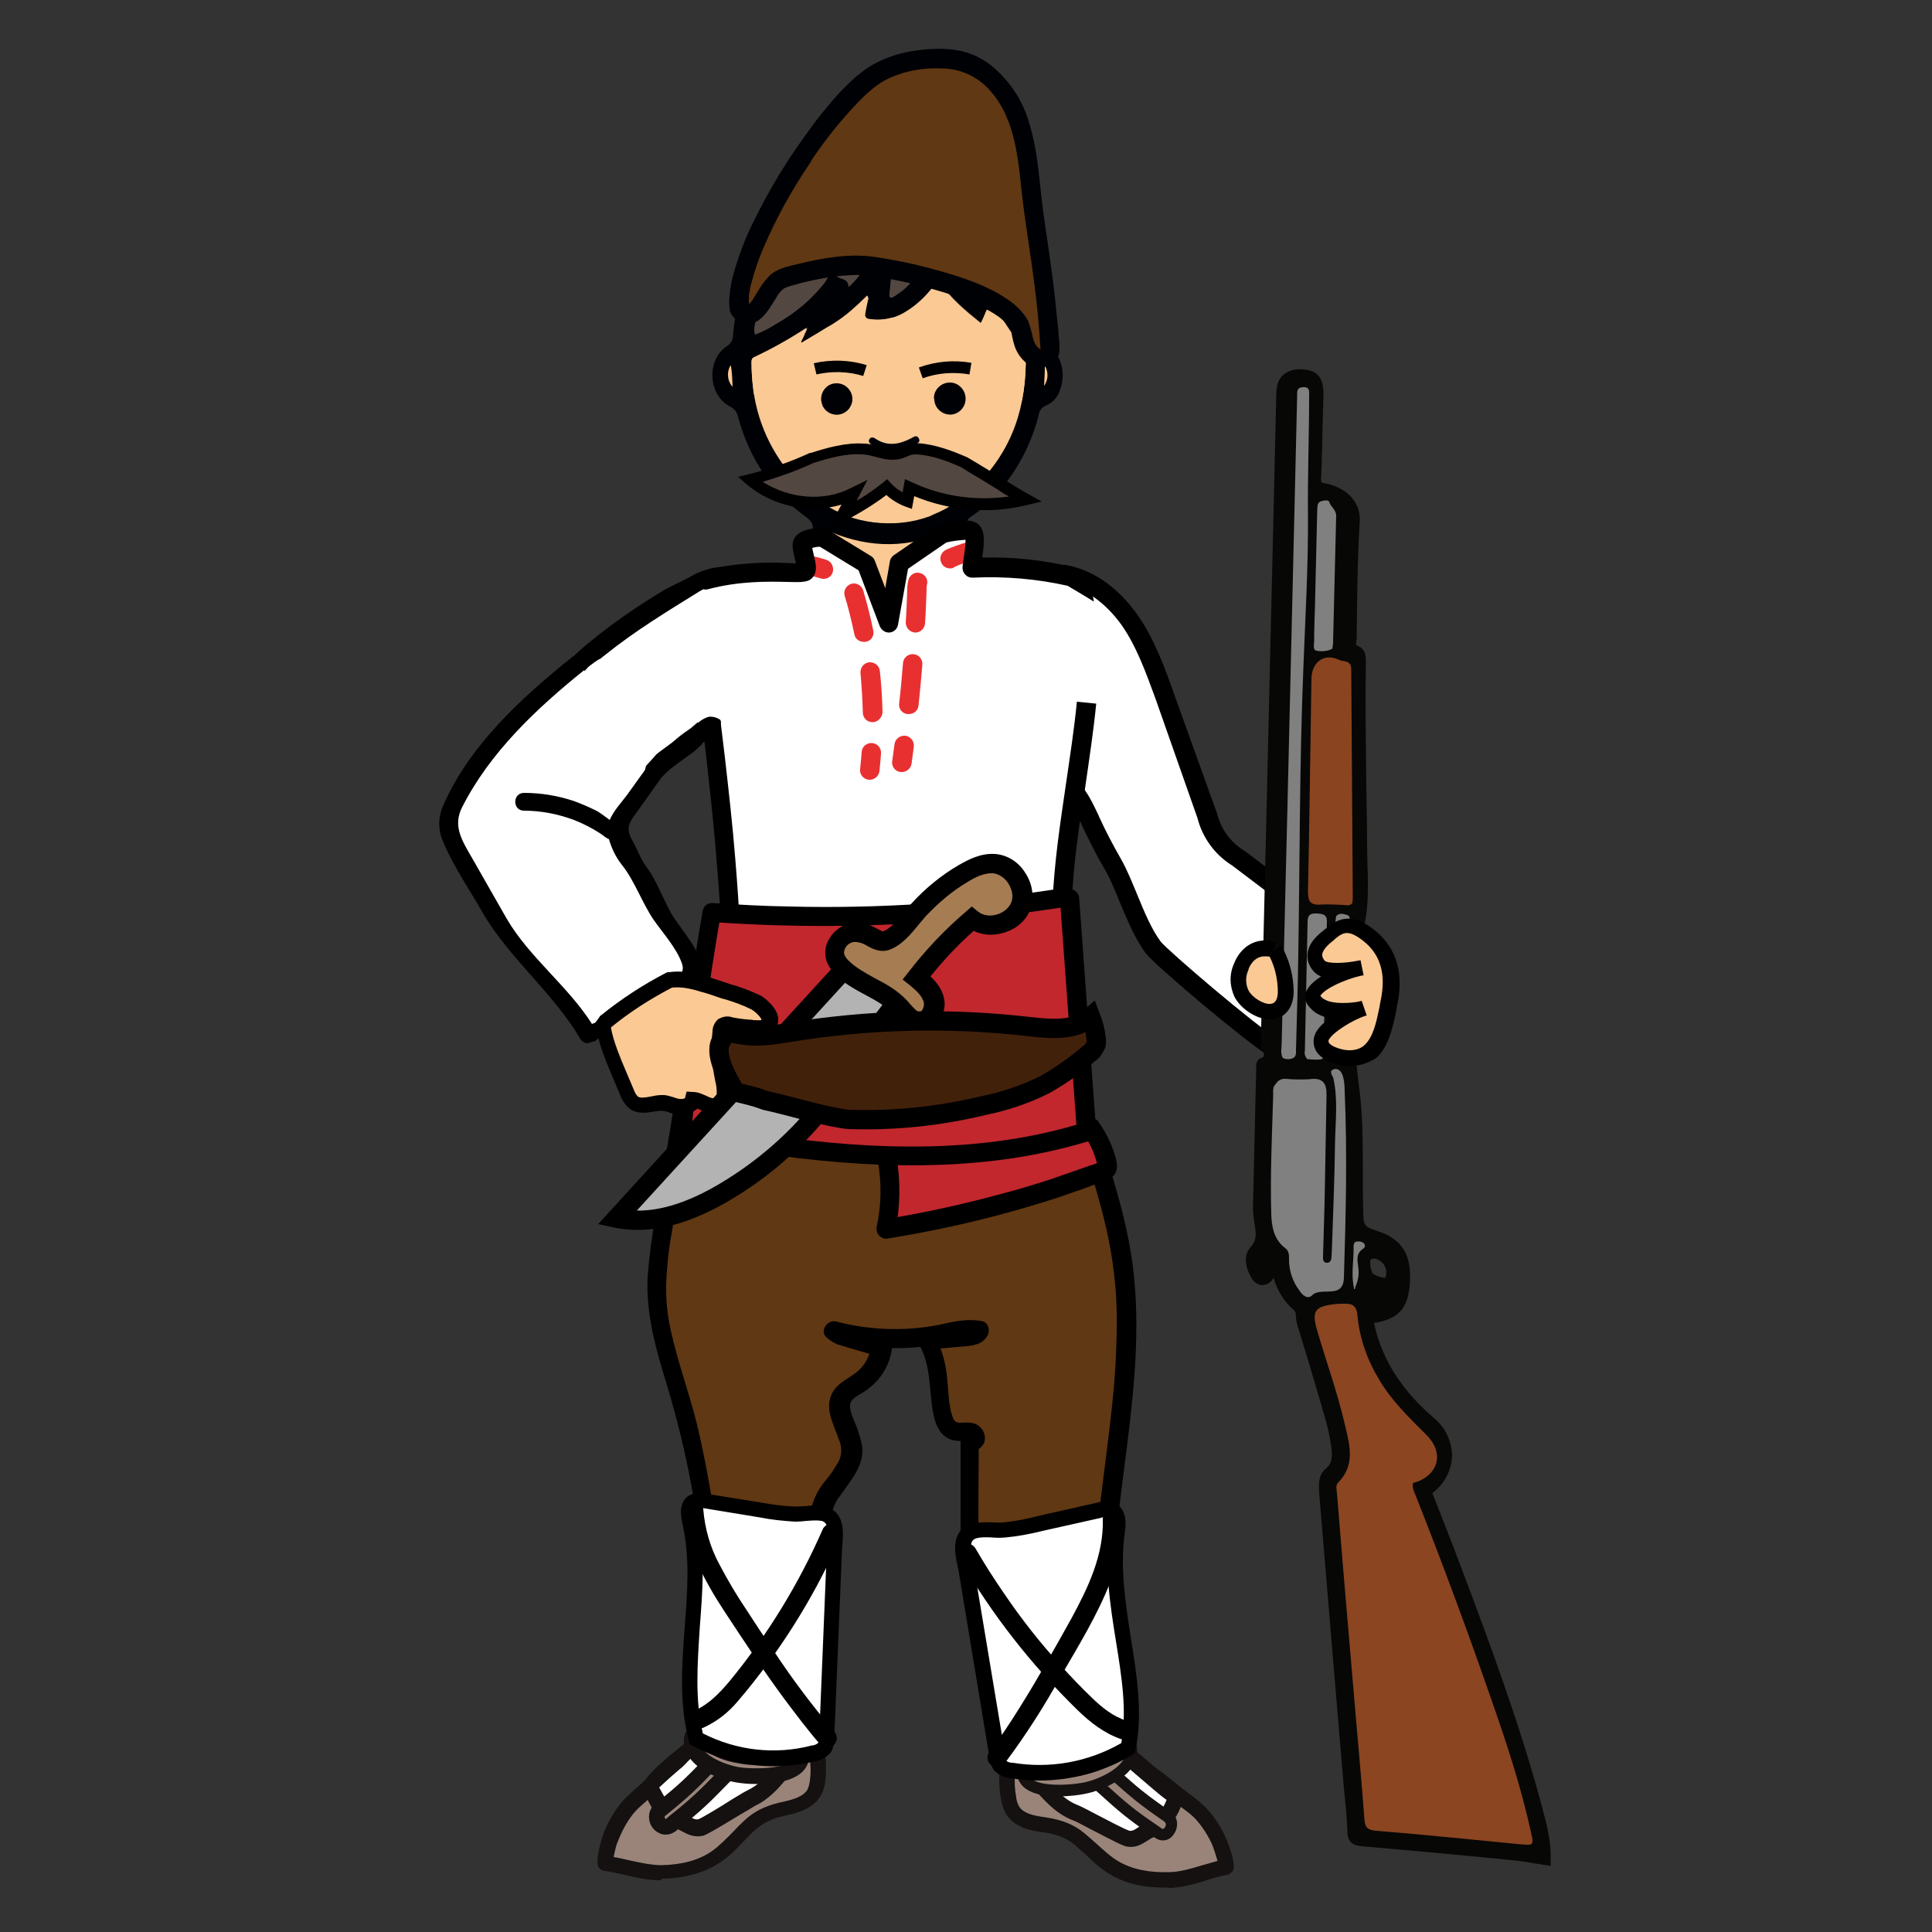
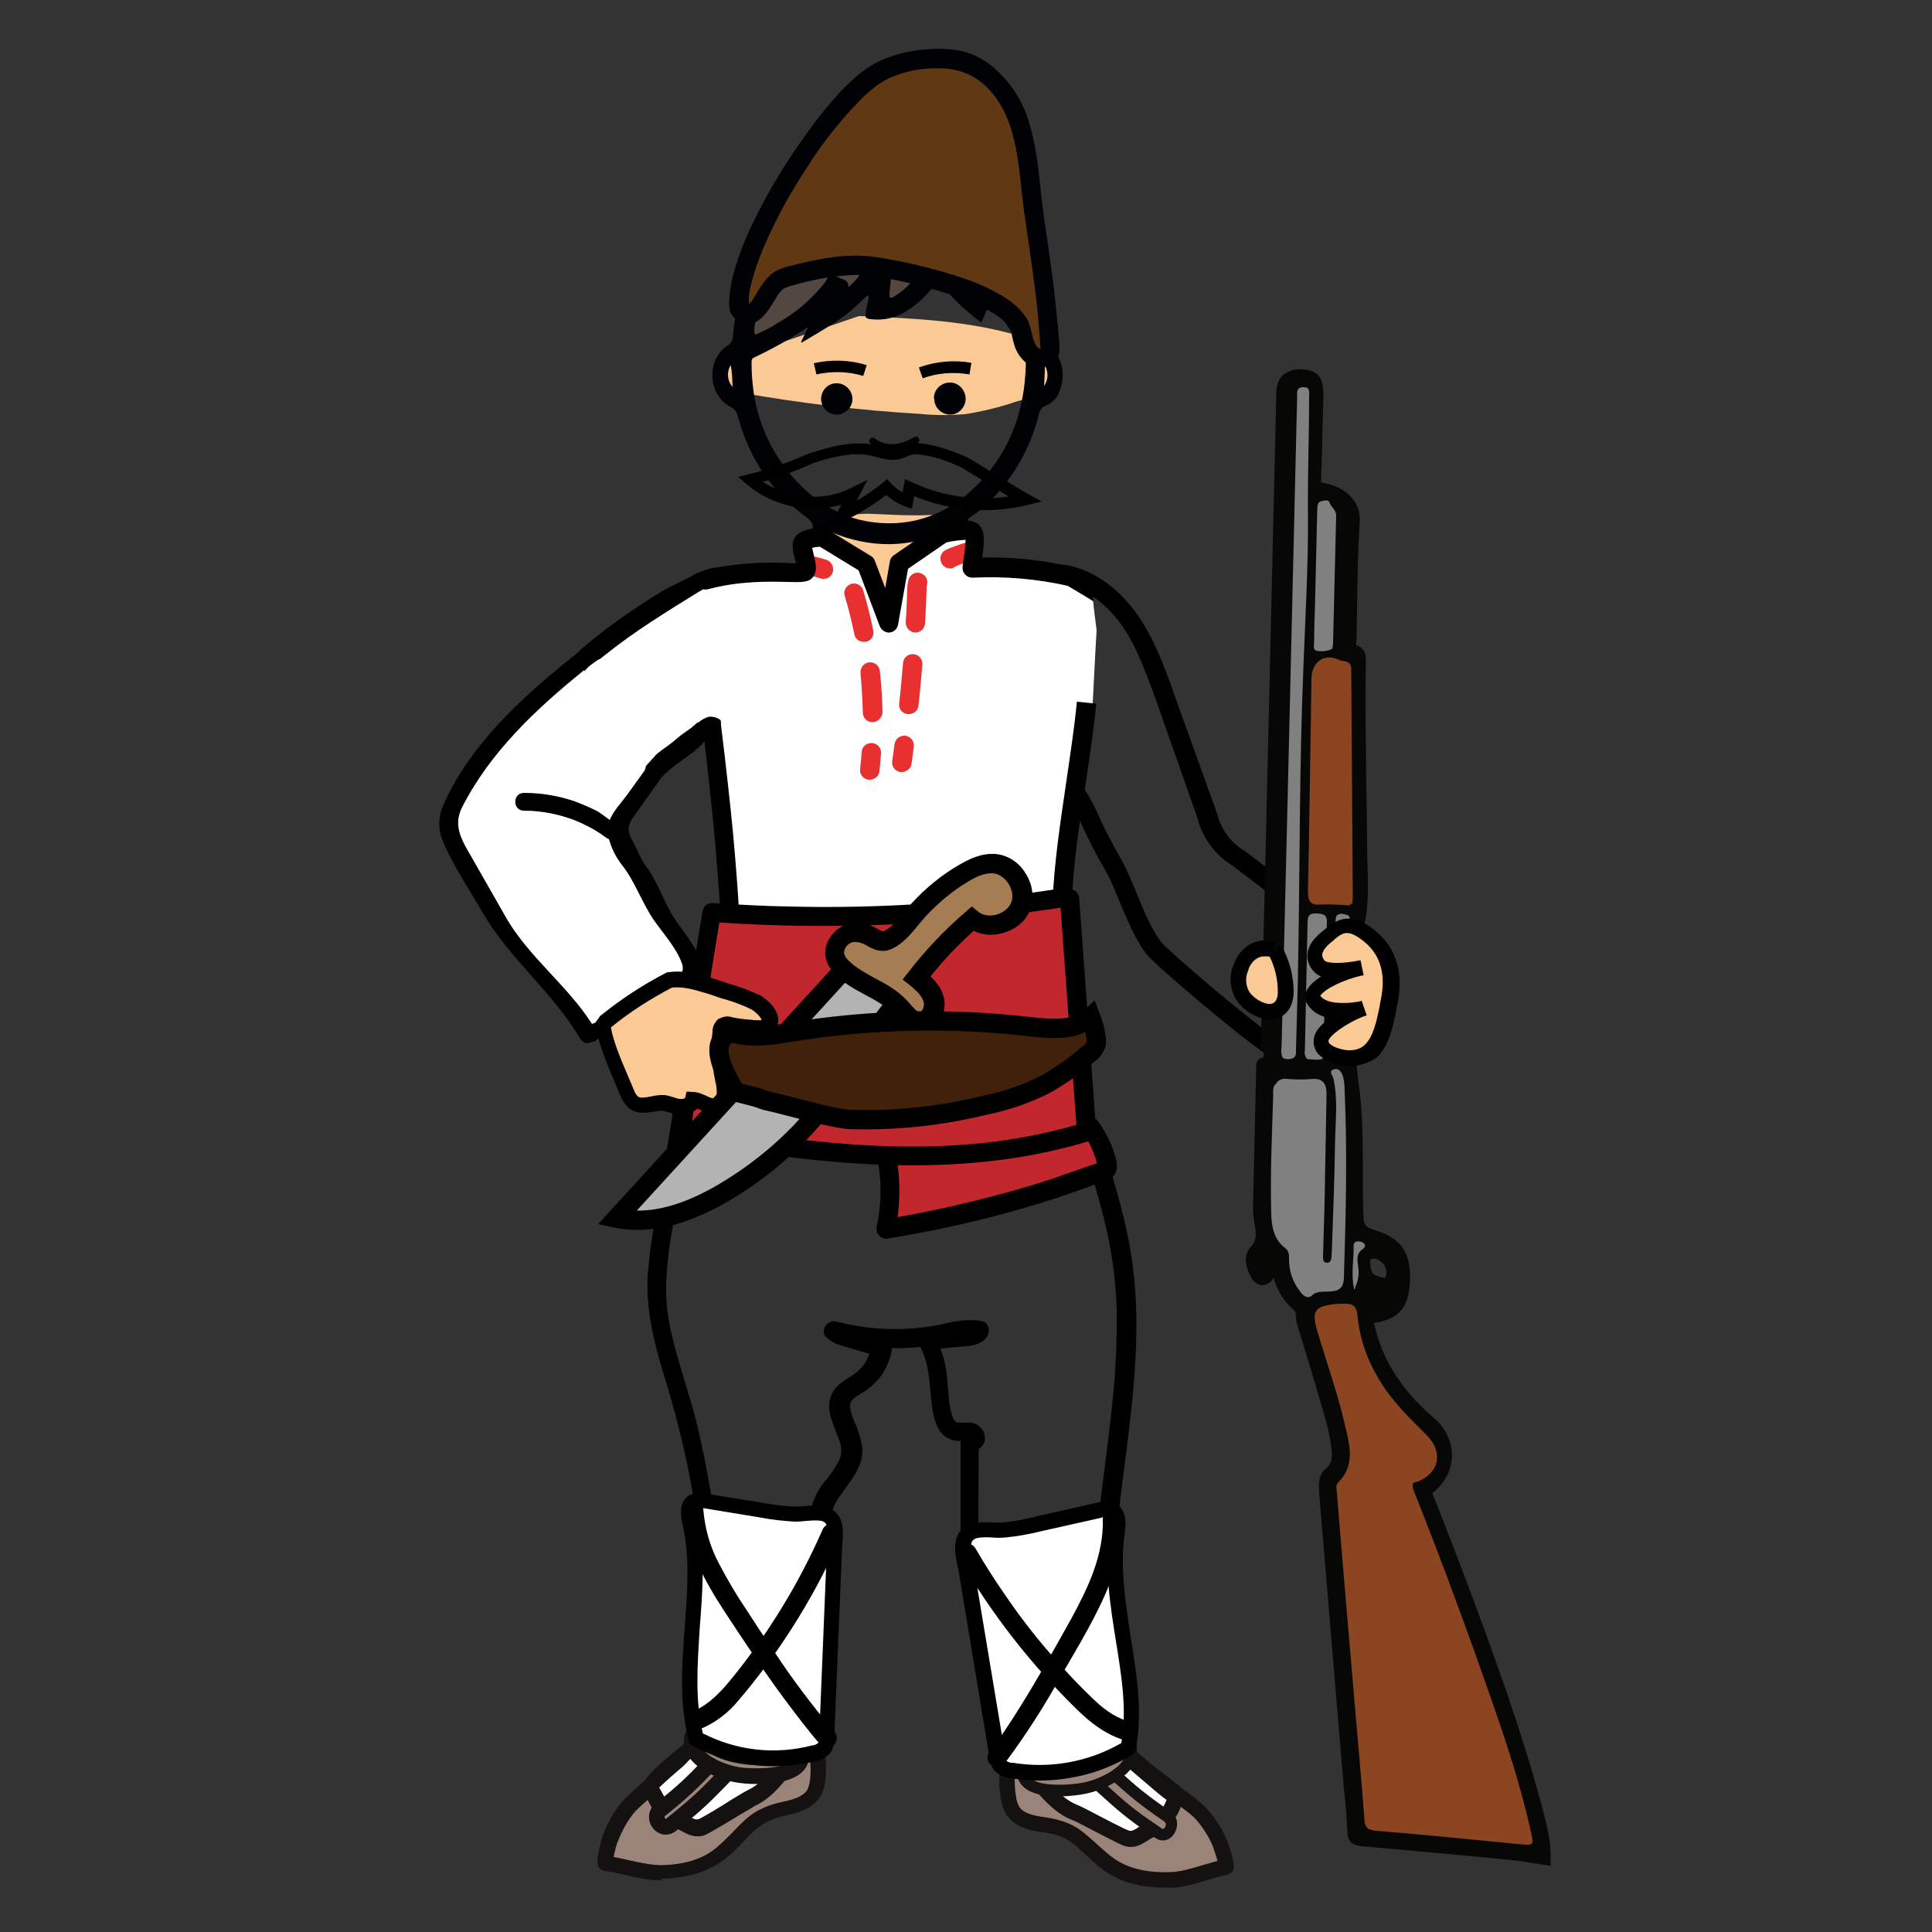
<svg xmlns="http://www.w3.org/2000/svg" version="1.1" id="Layer_1" x="0px" y="0px" viewBox="0 0 500 500" style="enable-background:new 0 0 500 500;" xml:space="preserve">
  <rect x="0" y="0" width="500" height="500" fill="#333333" stroke="none" />
  <style type="text/css">
	.st0{fill:#FFFFFF;}
	.st1{fill:#9A8479;}
	.st2{fill:#141110;}
	.st3{fill:#603813;}
	.st4{fill:#FBC994;}
	.st5{fill:#000105;}
	.st6{fill:#534741;}
	.st7{fill:#E93031;}
	.st8{fill:#C1272D;}
	.st9{fill:#070706;}
	.st10{fill:#8B4520;}
	.st11{fill:#808080;}
	.st12{fill:#8A441F;}
	.st13{fill:#B3B3B3;}
	.st14{fill:#A67C52;}
	.st15{fill:#42210B;stroke:#000000;stroke-width:5;stroke-miterlimit:10;}
</style>
  <g>
    <g>
      <path class="st0" d="M211,439.6c-0.8,4.6-1.2,9.3-1.2,14c0,2.1,0,4.4-0.9,6.3s-2.9,3.4-4.7,4.6c-9.5,6.5-19.8,11.7-30.6,15.6    c-2,0.7-4.2,1.4-6.4,1c-1.4-0.4-2.7-1.1-3.8-2c-0.9-0.6-1.6-1.4-2.2-2.4c-0.8-1.9-0.6-4.1,0.5-5.8c1.1-1.7,2.5-3.2,4-4.5    c5.7-5.3,10.7-11.4,16.2-16.9c0.3-0.3,0.7-0.6,1.1-0.9c0.7-0.3,3-9.9,3.8-9.9c2.8,0.1,4.8-2.4,7.3-3.7c3-1.6,4.7,7.3,7.5,5.2    s6.3-3.7,9.6-2.8c0.4,0.1,0.8,0.3,1.1,0.6" />
    </g>
    <path class="st1" d="M210.6,452.4c0.2,0.2,0.2,10.9,0.2,10.9l-5.5,5.6l-11.2,3.9l-8.4,7.8l-13.9,3.5c0,0-9.8,0.6-12.4-0.2   s-3.4-5-3-5.9s7.7-11,8.2-11.4c0.5-0.4,4.5-3.9,4.7-3.8s1.8,4.5,2,4.7s7.6,4.9,7.6,4.9l6.2-0.8l6.6-5.1l7.2-4.6l3.7-7l7.9-3   L210.6,452.4z" />
    <g>
      <path class="st2" d="M170.8,486.6c-3,0-5.9-0.6-8.7-1.3c-2-0.4-3.8-0.9-5.7-1.1c-0.6-0.1-1.2-0.5-1.5-1c-1-1.7,1.1-8.1,1.1-8.2    c1-2.7,2.4-5.4,4.2-7.7c1.3-1.8,2.9-3.1,4.3-4.4c0.6-0.5,1.1-1,1.7-1.5c0.3-0.3,0.6-0.6,0.9-0.9c1.3-1.9,4.4-4.8,10.5-9.6    c1.9-1.7,3.1-2.7,4.1-3c0.9-0.3,1.9,0.1,2.4,0.9c0.5,0.8,0.3,1.9-0.5,2.5c-0.3,0.2-0.8,0.6-1.5,1.1c-0.7,0.5-1.3,1-2,1.5    c-1,0.9-2.1,1.9-2.6,2.5c-0.6,0.6-1.1,1.1-1.4,1.3c0,0,0,0,0,0c-1.9,1.6-3.7,3.2-5.5,4.9c0.8,1.5,1.6,2.9,2.5,4.3    c0.3,0.2,0.6,0.5,0.9,0.8c0.5,0.4,1.3,1.1,1.6,1.2c1.1,0.3,2,0.8,2.8,1.2c1.1,0.6,1.6,0.9,2.4,0.7c1-0.4,6-3.4,8.6-5.1    c2.6-1.6,3.7-2.2,4.1-2.4c3-1.4,5-3.8,7.1-6.4c1.7-2,3.4-4.1,5.7-5.8c0.8-0.6,2.4-1.6,4.1-1.4c0.9,0.1,1.6,0.6,2.2,1.3    c0,0,0,0.1,0.1,0.1c0.4,0.5,0.6,1.2,0.7,1.8c0.4,2.6,0.5,5.2,0.2,7.8c-0.1,1.2-0.4,2.5-1,3.7c-1.8,3.4-5.5,4.6-8.6,5.3    c-3.4,0.7-6.1,1.7-8.6,3.9c-0.9,0.8-1.8,1.8-2.7,2.7c-1.9,2-3.8,4-6.2,5.6c-4,2.7-9.1,4.2-15.2,4.3    C171.1,486.6,171,486.6,170.8,486.6z M158.8,480.6c1.4,0.2,2.9,0.6,4.3,0.9c2.8,0.6,5.5,1.2,8.1,1.2c5.3-0.1,9.7-1.3,13-3.6    c2-1.4,3.8-3.3,5.6-5.1c0.9-1,1.9-2,2.9-2.9c3.3-3.1,7-4.2,10.4-4.9c2.2-0.5,4.9-1.3,5.9-3.1c0.3-0.7,0.5-1.5,0.6-2.3    c0.3-2.2,0.2-4.3-0.1-6.4c-0.2,0.1-0.4,0.2-0.6,0.4c-2,1.5-3.5,3.3-5.1,5.2c-2.3,2.8-4.7,5.6-8.5,7.4c-0.3,0.2-2.1,1.3-3.7,2.2    c-6.9,4.2-8.9,5.3-9.7,5.5c-2.3,0.5-4-0.4-5.3-1.1c-0.7-0.4-1.3-0.7-2-0.9c-1.1-0.3-2.1-1.2-3.2-2c-0.3-0.3-0.7-0.6-0.9-0.7    c-0.2-0.1-0.4-0.3-0.5-0.5c-0.9-1.3-1.7-2.7-2.4-4.1c-0.1,0.1-0.3,0.3-0.4,0.4c-1.4,1.2-2.7,2.3-3.7,3.7c-1.5,2-2.7,4.3-3.6,6.7    C159.6,477,159.1,479.1,158.8,480.6z" />
    </g>
    <g>
      <path class="st1" d="M174.3,471.7c7-5.5,8.5-7.3,14.7-13.7c2.2-2.2-1.3-5.6-3.4-3.4c-6.2,6.4-7.8,8.2-14.7,13.7    c-2.4,1.9,0.3,5.9,2.7,4L174.3,471.7z" />
      <path class="st2" d="M172.2,474.8c-0.5,0-1-0.1-1.4-0.3c-1.5-0.6-2.6-2-2.8-3.7c-0.2-1.6,0.4-3.1,1.7-4.1c6.1-4.8,8-6.8,12.6-11.5    l2-2c1.7-1.8,4.4-1.8,6.2,0c1.8,1.8,1.9,4.4,0.1,6.2l-2.1,2.1c-4.7,4.8-6.6,6.8-12.8,11.7l-0.7,0.6    C174.1,474.5,173.2,474.8,172.2,474.8z M187.3,455.9c-0.1,0-0.2,0.1-0.2,0.1l-2,2c-4.7,4.9-6.7,6.9-12.9,11.9    c-0.2,0.1-0.2,0.3-0.2,0.4c0,0.2,0.2,0.4,0.3,0.5c0,0,0,0,0.1-0.1l0.7-0.6c0,0,0,0,0,0c6-4.8,7.9-6.7,12.5-11.4l2.1-2.1    c0.1-0.1,0.2-0.3-0.1-0.6C187.4,456,187.3,455.9,187.3,455.9z" />
    </g>
    <g>
      <path class="st1" d="M207.4,455c0.2-2.4-2.6-2.9-4-1.5c-2.5,1.5-7,1.5-9.7,1.4c-1.7-0.1-9.4-1.3-9.8-4.2c0.1-0.7-0.1-1.5-0.7-1.9    l-0.1-0.1c-1-0.9-2.6-0.8-3.5,0.2c-0.4,0.4-0.6,1-0.6,1.6c-0.3,5.7,9,8.8,13.2,9.2C195.9,459.9,206.9,460.2,207.4,455z" />
      <path class="st2" d="M195.8,461.7c-1.7,0-3-0.1-3.7-0.2c-4.9-0.4-15.4-3.9-15.1-11.3c0-1,0.4-2.1,1.2-2.9c1.6-1.8,4.4-1.9,6.2-0.4    l0,0c0,0,0.1,0.1,0.1,0.1c0.9,0.8,1.4,2,1.4,3.2c0.7,1,5.5,2.3,7.9,2.4c5,0.2,7.3-0.5,8.5-1.1c1.4-1.2,3.4-1.4,5-0.6    c1.5,0.7,2.3,2.2,2.1,4c0,0,0,0,0,0C208.8,460.8,200.9,461.7,195.8,461.7z M181.5,450c-0.1,0-0.2,0-0.3,0.1    c-0.1,0.1-0.1,0.2-0.1,0.3c-0.2,3.9,7.4,6.8,11.4,7.1c6.1,0.5,12.8-0.4,13-2.8l0,0c0,0,0,0,0-0.1c-0.2,0-0.5,0-0.7,0.2    c-0.1,0.1-0.2,0.2-0.3,0.2c-2.2,1.3-5.8,1.9-10.8,1.7c-0.1,0-11-0.8-11.7-5.9c0-0.2,0-0.4,0-0.6l0-0.1c0,0-0.1-0.1-0.1-0.1    C181.7,450,181.6,450,181.5,450z M207.4,455L207.4,455L207.4,455z" />
    </g>
    <g>
      <path class="st0" d="M260.1,444.3c1.1,4.6,1.8,9.2,2.2,13.9c0.2,2.1,0.3,4.4,1.4,6.3s3.1,3.2,5,4.3c10,5.8,20.6,10.3,31.7,13.4    c2.1,0.6,4.3,1.1,6.4,0.5c1.4-0.5,2.6-1.2,3.6-2.2c0.8-0.7,1.5-1.5,2-2.5c0.7-1.9,0.3-4.1-0.9-5.7c-1.2-1.6-2.7-3-4.3-4.2    c-6.1-4.9-11.5-10.6-17.4-15.8c-0.3-0.3-0.7-0.6-1.1-0.8c-0.7-0.3-3.7-9.7-4.5-9.6c-2.8,0.3-5-2-7.5-3.2c-3.2-1.4-4.2,7.6-7.1,5.7    c-2.9-1.9-6.5-3.3-9.8-2.1c-0.4,0.1-0.8,0.3-1.1,0.6" />
    </g>
    <path class="st1" d="M261.4,457c-0.2,0.2,0.6,10.9,0.6,10.9l5.9,5.2l11.4,3.2l8.9,7.2l14.1,2.5c0,0,9.8,0,12.4-1.1   c2.5-1.1,3.1-5.3,2.6-6c-0.5-0.7-8.4-10.4-8.9-10.8c-0.5-0.3-4.8-3.6-5-3.4c-0.2,0.2-1.5,4.6-1.7,4.8c-0.3,0.2-7.2,5.4-7.2,5.4   l-6.2-0.4l-7-4.6l-7.5-4.1l-4.2-6.7l-8-2.5L261.4,457z" />
    <g>
      <path class="st2" d="M301,488.5c-5.2,0-9.8-1.1-13.5-3.3c-2.5-1.4-4.5-3.3-6.5-5.2c-1-0.9-2-1.8-2.9-2.6c-2.6-2.1-5.4-2.9-8.8-3.3    c-3.1-0.4-6.9-1.4-8.9-4.6c-0.7-1.2-1.1-2.4-1.3-3.7c-0.5-2.5-0.6-5.2-0.4-7.7c0-0.6,0.2-1.3,0.5-1.8c0,0,0-0.1,0.1-0.1    c0.5-0.7,1.2-1.2,2-1.4c1.6-0.3,3.3,0.5,4.1,1.1c2.4,1.6,4.3,3.6,6.1,5.5c2.3,2.4,4.4,4.6,7.5,5.8c0.5,0.2,1.6,0.7,4.4,2.2    c2.7,1.4,7.8,4.1,8.9,4.4c0.7,0.1,1.3-0.2,2.3-0.9c0.8-0.5,1.6-1.1,2.8-1.5c0.3-0.1,1.1-0.9,1.5-1.3c0.4-0.4,0.7-0.7,1.1-1    c0.8-1,1.5-2.1,1.9-3.3c-1.6-1.1-4.2-3.4-9-7.5c-2-1.8-4.1-3.6-4.6-4c-0.8-0.6-1.1-1.6-0.6-2.5c0.4-0.9,1.4-1.3,2.3-1.1    c1.3,0.4,3.4,1.9,7.1,5.1c0.7,0.6,1.2,1,1.5,1.3c2.6,1.9,5.2,4,7.7,6c0.6,0.4,1.1,0.9,1.7,1.3c1.6,1.2,3.2,2.4,4.7,4.1    c1.9,2.2,3.5,4.7,4.7,7.5c0,0,2.6,6.2,1.7,8.1c-0.3,0.5-0.9,1-1.5,1.1c-1.9,0.3-3.7,0.9-5.6,1.5c-2.9,0.9-5.8,1.7-9,1.9    C302.3,488.5,301.7,488.5,301,488.5z M262.7,458.9c-0.2,2.1-0.1,4.2,0.3,6.3c0,0,0,0.1,0,0.1c0.1,0.8,0.4,1.6,0.8,2.3    c1.1,1.7,3.8,2.3,6,2.6c3.5,0.5,7.3,1.3,10.8,4.2c1.1,0.9,2.1,1.8,3.1,2.7c1.9,1.7,3.8,3.5,5.9,4.7c3.5,2,7.9,2.9,13.3,2.7    c2.7-0.1,5.3-0.9,8-1.7c1.4-0.4,2.8-0.8,4.2-1.2c-0.4-1.4-1.1-3.5-1.3-4c-1-2.3-2.4-4.5-4-6.4c-1.2-1.4-2.6-2.4-4.1-3.5    c0,0-0.1-0.1-0.1-0.1c-0.6,1.6-1.5,3.1-2.6,4.4c-0.1,0.1-0.2,0.2-0.3,0.3c-0.2,0.1-0.5,0.5-0.9,0.8c-0.9,0.9-1.9,1.9-3,2.3    c-0.7,0.2-1.3,0.6-1.9,1c-1.3,0.8-2.9,1.9-5.2,1.5c-0.9-0.1-2.9-1.1-10-4.8c-1.7-0.9-3.6-1.9-4-2c-3.9-1.5-6.5-4.2-8.9-6.8    c-1.7-1.8-3.4-3.5-5.4-4.9C263.1,459.1,262.9,459,262.7,458.9z M315.3,482.9L315.3,482.9L315.3,482.9z M316.9,481.2    C316.9,481.2,316.9,481.2,316.9,481.2C316.9,481.2,316.9,481.2,316.9,481.2z" />
    </g>
    <g>
      <path class="st1" d="M299,473.8c-7.3-5-9-6.7-15.6-12.6c-2.3-2.1,0.9-5.7,3.2-3.6c6.6,5.9,8.3,7.6,15.6,12.6    c2.6,1.8,0.1,5.9-2.4,4.2L299,473.8z" />
      <path class="st2" d="M301,476.3c-0.7,0-1.4-0.2-2.1-0.7l-0.8-0.6c-6.5-4.4-8.6-6.3-13.6-10.8l-2.2-2c-1.6-1.5-1.8-3.8-0.3-5.5    c1.5-1.7,3.8-1.8,5.4-0.4l1.9,1.7c5.1,4.6,7.1,6.3,13.6,10.8c2.1,1.4,2.1,4,1,5.7C303.2,475.7,302.1,476.3,301,476.3z M285,458.4    c-0.3,0-0.5,0.2-0.7,0.4c-0.2,0.2-0.6,0.8,0,1.3l2.2,2c4.9,4.4,6.9,6.2,13.3,10.5l0.8,0.6c0.1,0.1,0.5,0.3,0.9-0.3    c0,0,0.6-0.9-0.2-1.5c-6.7-4.6-8.8-6.5-13.9-11l-1.9-1.7C285.3,458.5,285.2,458.4,285,458.4z" />
    </g>
    <g>
      <path class="st1" d="M264.8,459.4c-0.4-2.4,2.4-3,3.9-1.8c2.6,1.3,7.1,1,9.8,0.8c1.7-0.2,9.3-2,9.5-4.9c-0.2-0.7,0-1.5,0.5-2    l0.1-0.1c0.9-1,2.5-1,3.5-0.1c0.4,0.4,0.7,1,0.8,1.6c0.7,5.7-8.4,9.4-12.6,10.1C276.6,463.5,265.7,464.5,264.8,459.4z" />
      <path class="st2" d="M274,464.9c-4.6,0-9.9-1-10.7-5.3c0,0,0,0,0,0c-0.3-1.5,0.3-2.8,1.6-3.6c1.4-0.8,3.3-0.7,4.6,0.2    c2.4,1.2,7.1,0.7,8.9,0.5c2.6-0.3,7.7-2.1,8.1-3.4c-0.2-1.1,0.2-2.3,1-3.1l0.1-0.1c1.5-1.6,4-1.6,5.5-0.1c0.7,0.7,1.2,1.6,1.2,2.6    c0.8,6.5-8.6,10.8-13.8,11.7C279.5,464.5,276.9,464.9,274,464.9z M266.2,459.1c0.5,3.1,8.4,3.2,13.8,2.3    c4.2-0.7,11.8-4.2,11.3-8.4c0-0.3-0.1-0.5-0.3-0.7c-0.4-0.4-1-0.3-1.3,0c0,0-0.1,0.1-0.1,0.1c-0.1,0.1-0.2,0.4-0.2,0.6    c0,0.2,0.1,0.3,0,0.5c-0.4,4.6-10.7,6.2-10.8,6.2c-3.7,0.3-7.8,0.5-10.6-0.9c-0.1,0-0.2-0.1-0.2-0.2c-0.4-0.3-1.1-0.3-1.4-0.1    C266.3,458.7,266.2,458.7,266.2,459.1z" />
    </g>
-     <path class="st3" d="M244,345.2c3.1-0.6,6.4-1.5,9.5-0.9c-0.5,1.1-2.1,1.5-3.5,1.6l-10.1,0.8c3.6,5.7,2.7,12.8,4.1,19.2   c0.4,2,1.4,4.2,3.6,4.6c1.2,0.2,2.5-0.2,3.6,0c1.5,0.3,2.3,2.7-0.3,2.4c0,7,0,14,0,20.9c0,4.5,0,9.1,1,13.5c1.2,5,3.7,9.8,5.7,14.6   c2.9,0.5,5.9,1,8.8,1.5c5.3,0.9,13.2,2.5,19.3,1c-2.5-32.3,9.5-66.2,4.6-98.8c-2.6-17-9.7-33.3-13.6-50.1c-1.1-4.8-2-9.8-4.5-14.2   c-2.1-3.4-4.7-6.5-7.8-9.1c-13.6-11.7-33.5-17.4-52.4-15.1c-5.3,0.6-10.6,1.9-15,4.5c-3.3,2-6.1,4.6-8.3,7.8c-7,9.5-9.1,21-11,32.2   l-5.9,35c-1,6.1-2,12.2-1.8,18.4c0.4,9.9,4.1,19.4,6.8,29c2.8,10.1,4.5,20.3,6.2,30.6c1.4,8.4,2.8,17,2.2,25.5v0.4   c8.6,2.1,17.4,2.7,26.2,1.7c1.3-6.7,2.7-13.3,2-20c-0.5-4.3-1.9-8.7-0.4-12.8c1.8-5,7.5-8.9,7.4-14.1s-5.5-10.6-2-14.7   c1.1-1,2.3-1.9,3.6-2.5c3.3-2.1,5.6-5.6,6.1-9.6l-11-3.2l-1.2-1C225.1,346.8,234.7,347.1,244,345.2z" />
    <path d="M244.7,347.6c2.6-0.5,5.5-1.4,8.2-0.9l-1.5-3.7c-0.2,0.4-0.2,0.3,0.2-0.1c-0.2,0.2-0.3,0.2-0.2,0.1c-0.3,0-0.7,0.2-1,0.2   c-1.1,0.1-2.1,0.2-3.2,0.3l-7.2,0.6c-1.4,0-2.5,1.2-2.5,2.6c0,0.4,0.1,0.8,0.3,1.2c3.2,5.3,2.6,11.9,3.7,17.8   c0.5,2.6,1.5,5.4,4,6.6c1.6,0.8,3.2,0.6,4.9,0.6c0.6,0,0.2,0.1,0.2,0c0,0.1-0.5-0.8-0.2-0.2c-0.4-0.7-0.1-1.7,0.6-2.1   c0,0,0,0,0.1,0c0.5-0.3,0.8-0.1,0-0.2c-1.4,0-2.5,1.1-2.5,2.5v17.5c0,5.6-0.2,11.3,0.9,16.8c1.1,5.3,3.6,10.2,5.7,15.1   c0.2,0.8,0.7,1.5,1.3,1.9c0.7,0.3,1.3,0.5,2.1,0.5l4.4,0.7l7,1.2c5.5,0.9,11.1,1.6,16.5,0.4c1.1-0.3,1.8-1.3,1.8-2.4   c-1.2-16.7,1.2-33.3,3.3-49.8c2.1-16.7,3.8-33.6,1.1-50.4s-9.5-32.6-13.5-49.2c-0.7-4-1.8-7.9-3.1-11.7c-1.6-3.8-3.9-7.2-6.8-10.1   c-5.3-5.2-11.4-9.5-18.2-12.5c-13.9-6.5-29.5-8.3-44.6-5.4c-4,0.8-7.8,2.2-11.3,4.4c-3.3,2.1-6.1,4.9-8.5,8   c-4.7,6.2-7.4,13.5-9.1,21s-2.9,15.3-4.1,23l-3.8,22.8c-1,5.2-1.7,10.5-2.1,15.8c-0.4,8.7,1.7,17.1,4.2,25.3   c2.6,8.4,4.8,16.8,6.5,25.4c1.7,8.8,3.3,17.6,4.3,26.5c0.5,4.3,0.6,8.6,0.3,12.9c0,1.1,0.8,2.1,1.8,2.4c8.8,2.2,17.9,2.8,26.9,1.8   c1.1,0,2.1-0.8,2.4-1.8c1.2-6.5,2.7-13,2.2-19.7c-0.3-3.2-1.1-6.3-1.1-9.5c0-2.5,0.8-4.9,2.4-6.8c2.7-4,6.3-7.7,5.6-12.9   c-0.5-2.3-1.2-4.6-2.2-6.7c-0.4-1-0.7-2-0.9-3c-0.1-0.6,0-1.3,0.4-1.9c0.8-1.1,2.4-1.7,3.5-2.5c1.2-0.8,2.4-1.9,3.4-3   c2-2.4,3.3-5.4,3.6-8.5c0-1.1-0.8-2.1-1.8-2.4l-11-3.2l1.1,0.6l-1.2-1l-2.4,4.2C224.8,349.3,234.9,349.6,244.7,347.6   c1.2-0.3,2-1.7,1.7-3c-0.4-1.3-1.7-2.1-3.1-1.8c-8.9,1.8-18.1,1.5-26.9-0.8c-2.2-0.6-4.5,2.5-2.4,4.2c0.8,0.7,1.7,1.3,2.7,1.7   c1.2,0.4,2.4,0.7,3.6,1.1l6.9,2l-1.8-2.4c-0.3,2.2-1.3,4.2-2.9,5.8c-1.9,1.9-4.6,2.8-6.3,4.9c-3.5,4.3-0.5,9.1,1,13.5   c0.7,1.7,0.7,3.6-0.1,5.3c-1.1,2-2.4,3.9-3.9,5.6c-1.6,2-2.7,4.4-3.3,6.9c-0.6,3.2,0,6.4,0.5,9.6c1.2,7.3-0.2,14.3-1.6,21.4   l2.4-1.8c-8.5,1-17.2,0.4-25.5-1.6l1.8,2.4c0.7-8.8-0.8-17.7-2.2-26.3s-2.9-17.2-4.9-25.6c-2-8.2-5-16.1-6.8-24.4   c-0.9-4-1.3-8.1-1.2-12.1c0.2-4.3,0.6-8.6,1.4-12.9c1-6.1,2-12.2,3.1-18.4l3.1-18.5c1.1-6.7,2.3-13.5,4.6-19.9   c2.3-6.6,6.2-13.4,12-17.5c6.1-4.4,14.1-5.5,21.5-5.7c7.2-0.2,14.5,0.7,21.4,2.7c6.8,1.9,13.2,5,19,9c6,4.2,11.3,9.4,13.5,16.4   c1.3,3.8,2,7.8,3,11.7s2.2,8,3.4,11.9c2.5,8,5.2,15.9,7.2,24c2,7.9,3.2,16,3.4,24.2c0.1,8.2-0.3,16.4-1.2,24.6   c-1.7,16.4-4.6,32.6-4.9,49.1c-0.1,3.9,0,7.8,0.3,11.7l1.8-2.4c-4.1,1-8.5,0.5-12.7-0.2c-4.7-0.7-9.4-1.6-14.1-2.3l1.8,1.7   c-1.5-3.7-3.3-7.3-4.7-11.1c-1.3-3.8-1.9-7.7-2-11.7c-0.2-8.5,0-17.1,0-25.6l-2.5,2.5c1.7,0.3,3.4-0.7,4-2.4   c0.3-1.4-0.1-2.9-1.3-3.9c-1.5-1.4-3.3-1-5.2-1c-1,0-1.5-0.6-1.8-1.6c-1.1-3.1-1-6.7-1.4-10c-0.3-3.9-1.4-7.6-3.3-11l-2.1,3.7   l9.2-0.8c2.5-0.2,5.4-0.4,6.7-2.9c0.7-1.3,0.2-3.4-1.5-3.7c-3.7-0.7-7.2,0.1-10.8,0.9c-1.3,0.4-2.1,1.7-1.7,3.1   C242,347.1,243.4,347.9,244.7,347.6L244.7,347.6L244.7,347.6z" />
    <g>
      <path class="st0" d="M197,390.8l-14.4-2.4c-1.1-0.3-2.2-0.2-3.2,0.3c-1.5,1-1.2,3.3-0.8,5.1c4.1,18.4-3.2,38,1.6,56.2    c9.3,5.1,20.3,6.4,30.5,3.7c1.1-0.2,2.1-0.7,2.8-1.6c0.4-0.7,0.6-1.5,0.5-2.4l1.3-32.4l0.7-16.3c0.1-3.2,1.2-8.2-3-9.2    c-2.3-0.5-4.9,0.2-7.2,0.1C202.9,391.7,199.9,391.3,197,390.8z" />
      <path d="M200.1,457.1c-7.2,0-14.4-1.8-20.8-5.3l-0.8-0.4l-0.2-0.8c-2.6-9.7-1.8-19.8-1.1-29.6c0.7-8.9,1.4-18.1-0.6-26.7    c-0.3-1.5-1.2-5.3,1.6-7.2l0.2-0.1c1.4-0.7,3-0.8,4.5-0.4l14.3,2.3c2.8,0.5,5.7,0.9,8.6,1c0.7,0,1.6-0.1,2.5-0.1    c1.6-0.2,3.3-0.3,5.1,0.1c5.3,1.2,4.9,6.6,4.6,9.9c0,0.5-0.1,0.9-0.1,1.4l-2,48.7c0,1.1-0.2,2.3-0.7,3.3l-0.2,0.3    c-1,1.2-2.4,2-3.9,2.3C207.5,456.6,203.8,457.1,200.1,457.1z M181.9,448.6c8.8,4.5,18.8,5.6,28.3,3.1l0.2,0c0.5-0.1,1-0.3,1.4-0.7    c0.2-0.4,0.2-0.8,0.2-1.2l0-0.1l0-0.1l2-48.8c0-0.5,0.1-1,0.1-1.5c0.3-4.1,0-5.3-1.5-5.7c-1.1-0.2-2.4-0.1-3.8,0    c-1,0.1-2,0.2-3.1,0.2c-3.1-0.2-6.1-0.5-9.1-1.1l-14.6-2.4c-0.5-0.2-1.1-0.1-1.6,0.1c-0.1,0.2-0.4,0.8,0.1,2.9    c2.1,9.2,1.3,18.7,0.6,27.9C180.5,430.8,179.8,439.9,181.9,448.6z" />
    </g>
    <path d="M177,390.6c0.5,9.8,5.3,18.5,10.6,26.6c5,7.6,10,15.2,15.4,22.5c3,4,6,8,9.3,11.8c1,1,2.5,1,3.5,0.1c1-1,1-2.5,0.1-3.5   c0,0,0,0-0.1-0.1c-5.6-6.6-10.8-13.5-15.6-20.8c-2.4-3.5-4.8-7.1-7.1-10.7c-2.5-3.7-4.8-7.6-6.9-11.6c-2.4-4.4-3.8-9.3-4.2-14.4   C181.9,387.4,176.9,387.3,177,390.6L177,390.6z" />
    <path d="M213,395.6c-6.2,14.2-14.4,27.6-24.2,39.5c-2.6,3.1-5.3,5.9-9,7.6c-1.2,0.7-1.6,2.2-0.9,3.4c0.7,1.2,2.2,1.6,3.4,0.9   c3.4-1.6,6.3-3.9,8.7-6.8c2.6-3,5-6.1,7.4-9.3c4.8-6.5,9.1-13.3,12.9-20.3c2.2-4.1,4.2-8.2,6.1-12.4c0.7-1.2,0.3-2.7-0.9-3.4   C215.2,394,213.7,394.4,213,395.6L213,395.6z" />
    <g>
      <path class="st0" d="M269.2,394.3l15.2-3.4c1.1-0.4,2.3-0.4,3.4,0.1c1.7,1,1.5,3.5,1.3,5.4c-2.8,19.4,6.4,38.4,2.8,56.1    c-9,5.5-19.7,7.5-30.2,5.8c-1.1-0.1-2.2-0.5-3-1.3c-0.5-0.6-0.7-1.4-0.8-2.2l-5.3-31.6l-2.8-16.8c-0.6-3.4-2.4-8.7,2-10    c2.4-0.7,5.3-0.1,7.8-0.3C263,395.6,266.1,395.1,269.2,394.3z" />
      <path d="M269,460.8c-2.5,0-5-0.2-7.4-0.6c-1.5-0.1-3-0.8-4.1-1.8l-0.3-0.3c-0.6-0.9-1-2-1.1-3.1l-8-48.4c-0.1-0.4-0.2-0.9-0.3-1.4    c-0.7-3.2-1.9-9.2,3.7-10.8c1.8-0.5,3.6-0.5,5.4-0.4c1,0,2,0.1,2.8,0c3-0.3,6.1-0.9,9.1-1.7l0,0l15.1-3.4c1.6-0.5,3.2-0.5,4.8,0.2    l0.2,0.1c3,1.8,2.4,5.9,2.2,7.4c-1.3,9.2,0.2,18.5,1.6,27.5c1.5,9.5,3.1,19.3,1.2,28.7l-0.2,0.9l-0.8,0.5    C285.8,458.5,277.4,460.8,269,460.8z M260.3,455.6c0.5,0.4,1,0.6,1.6,0.6l0.2,0c9.7,1.6,19.6-0.2,28.1-5.1    c1.5-8.4,0.1-17.1-1.4-26.4c-1.5-9.3-3-18.9-1.6-28.7c0.3-2.3,0-3.1-0.2-3.3c-0.6-0.2-1.2-0.2-1.8,0l-0.2,0.1l-15.2,3.4    c-3.2,0.8-6.4,1.4-9.6,1.7c-1.2,0.1-2.3,0.1-3.4,0c-1.5-0.1-3-0.1-4.1,0.2c-1.6,0.5-1.8,1.8-0.9,6.2c0.1,0.6,0.2,1.1,0.3,1.6    l8.1,48.6C260,455,260.2,455.3,260.3,455.6z" />
    </g>
    <path d="M285.4,393c0.3,9.4-3.8,17.9-8.2,26c-4.3,7.7-8.6,15.4-13.3,22.9c-2.5,4-5.1,8-8,11.7c-0.7,1.2-0.3,2.7,0.9,3.4   c1.2,0.7,2.7,0.3,3.4-0.9c5.3-7.1,10.1-14.6,14.4-22.4c4.6-7.9,9.5-15.9,12.8-24.4c2.1-5.2,3.1-10.7,3-16.3   C290.3,389.8,285.3,389.7,285.4,393L285.4,393z" />
    <path d="M248.2,403.2c8.4,14.5,18.7,27.7,30.7,39.4c3.3,3.2,6.9,6,11.3,7.5c3.1,1,4.4-3.8,1.3-4.8c-3.5-1.1-6.3-3.4-8.9-5.9   c-2.8-2.7-5.5-5.5-8-8.3c-5.3-5.8-10.2-12-14.6-18.5c-2.7-3.9-5.2-7.8-7.5-11.8C250.8,397.9,246.5,400.4,248.2,403.2L248.2,403.2z" />
    <path class="st4" d="M230.6,159.8c3-7,9.1-12.1,16.4-13.8c-2.1-3.1-3.5-6.7-4-10.4c0-0.7-0.3-1.4-0.7-1.9c-0.6-0.4-1.3-0.5-2-0.4   c-4.8,0.2-9.5-0.1-14.3-0.3c-3.4-0.2-6.7,0.3-9.9,1.4c-2.2,0.9-4.7,2.4-4.8,5c-0.1,3.9,4.4,6.7,6.8,8.9L230.6,159.8z" />
    <path class="st4" d="M194.1,91.4c-2.5-0.2-4.8,0.9-6.3,2.9c-1.3,2-1,5.1,1,6.4c0.9,0.5,1.8,0.8,2.8,0.9c15.3,2.7,30.8,4.6,46.3,5.5   c3.9,0.4,7.9,0.4,11.8,0.1c4.5-0.7,9-1.8,13.4-3.3c2.5-0.6,4.9-1.7,7-3.2c2-1.6,3.5-4.1,3.1-6.7c-0.6-3.7-4.6-5.6-8.2-6.7   c-13.7-4.3-28.3-4.9-42.7-5.5" />
    <path class="st5" d="M271.5,89.5c-0.7-0.5-1.2-1.4-1.1-2.3c0-3.7-0.4-7.3-1.2-10.9c-2.7-12.2-9.8-20.6-21.5-25.2   c-2.7-1-5.4-1.8-8.2-2.3c-0.9,0-1.6-0.8-1.6-1.6c0,0,0,0,0,0c-0.2-2.3-0.5-4.6-0.8-6.8c0-0.8-0.2-1.7-0.5-2.4   c-1.7,2.8-3.2,5.5-4.9,8.2c-0.9-0.7-1.7-1.4-2.5-2c-0.7-0.8-1.6-1.4-2.6-1.8c-0.5,1.3-0.9,2.4-1.3,3.6c-0.1,0.9-0.9,1.5-1.8,1.5   c-1.2,0.1-2.5,0.3-3.7,0.6c-13,2.8-22,10.2-26.7,22.8c-1.8,5.2-2.9,10.5-3.4,15.9c0,1.2-0.6,2.2-1.6,2.8   c-5.3,3.5-4.9,12.6,0.8,15.6c1.1,0.5,1.9,1.5,2.1,2.7c2.9,10.6,8.6,19.4,17.6,25.9c1.4,1,2,2,1.7,3.6c-0.1,0.4,0,0.7-0.1,1.1   c0,0.3-0.2,0.6-0.5,0.7c-0.2,1.7-0.7,3.4-1.4,5c2.4,0.1,4.8,0.6,7,1.6c0.1-0.6,0.4-1.2,0.7-1.7c0.6-1,1.5-1.9,2.5-2.4   c-0.6-0.2-1.1-0.5-1.7-0.7c-1.9-0.9-1.8-0.9-1.5-3.2c10,4.1,19.9,4.1,29.8-0.4c0.7,1,0.6,2.2,0.9,3.4c0.2,0.8-0.6,0.8-1.1,1   c-1.7,0.7-3.4,1.2-5.2,1.6c1.5,1.1,2.4,2.8,2.6,4.6c2-0.6,4-1.3,6-2.1c1.4-0.6,2.9-1.2,4.4-1.8c-1-1.6-1.5-3.4-1.5-5.2   c-0.3-0.2-0.5-0.6-0.6-1.3c-0.1-0.4-0.1-0.9-0.3-1.3c-0.4-0.9,0-2,0.9-2.5c3-2,5.6-4.5,7.9-7.3c4.6-5.5,7.9-12,9.7-19   c0.1-1.2,0.9-2.2,2-2.6c1.7-0.7,3-2.2,3.5-3.9C275.9,96.7,274.8,92.2,271.5,89.5z M189.1,94.5c0.4,1.8,0.4,3.7,0.5,5.6   C188.2,98.6,188,96.3,189.1,94.5z M195.7,82.5c0.6-4.2,1.7-8.3,3.3-12.2c3.9-9,10.7-14.5,20.1-16.9c2.8-0.6,5.6-1.1,8.4-1.4   c0.4,0,0.9,0.1,1-0.2c0.7-1.4,1.4-0.6,2.1,0c0.5,0.4,1,0.9,1.6,1.3c0.2,0.2,0.6,0.5,0.8,0.4c2.8-0.8,5.4,0.3,8,0.9   c5.4,1.2,10.4,3.7,14.6,7.4c3.4,3.1,5.9,6.9,7.4,11.2c0.9,2.5,1.5,5.1,1.7,7.7c-2.8-3.7-4.8-7.9-5.8-12.5c-2.2,1.7-4.2,3-5.7,5.1   c-0.2,0.4-0.5,0.7-0.7,1.1c-0.4,0.8-0.9,0.7-1.4,0.2c-1.8-1.7-3.3-3.7-4.5-5.9c-0.8-1.7-1.6-3.4-2.4-5c-0.1-0.3-0.2-0.6-0.7-0.7   c-0.5,0.4-0.8,1-1.1,1.5c-2.1,3.5-4.7,6.7-7.6,9.6c-1,1-2.2,1.8-3.4,2.6c-0.9,0.5-1.2,0.3-1.1-0.8s0.2-2.1,0.3-3.1   c0.4-3-0.5-5.9-1.6-8.7c-0.3-0.7-0.6-1.5-1-2.6c-1.5,2.3-2.3,4.6-3.5,6.7c-1.3,2.2-2.9,4.3-4.8,6c0-1.5-0.9-1.9-1.9-2.2   s-1.8-1.2-2.7-0.9s-1.1,1.4-1.7,2.1c-3.4,4.3-7.6,7.8-12.4,10.5c-1.7,1.1-3.6,2.1-5.5,2.8C194.9,85.1,195.5,83.8,195.7,82.5   L195.7,82.5z M252.6,125.8c-5.8,5.7-12.7,9.2-21,9.6c-10.2,0.4-18.6-3.5-25.5-10.9c-6.4-6.9-10.4-15.6-11.3-25   c-0.2-1.8-0.3-3.7-0.3-5.6c0-0.6,0-1.1,0.7-1.4c4.7-2.2,9.1-4.7,13.4-7.5c0.1-0.2,0.2-0.3,0.4-0.2s0,0.3-0.1,0.4l-1.6,3.3   c0.3,0-0.1,0,0.1,0.1s0.1,0.1,0.2,0c2.7-1.6,5.4-3.2,8.1-4.9c1.6-1,3.1-2.1,4.5-3.3c1.5-1.3,2.9-2.6,4.3-4c0.3,0.4,0.4,0.8,0.2,1.3   c-0.1,0.6-0.3,1.2-0.4,1.8c-0.6,3.1-0.6,3,2.4,3.2c2.8,0.1,5.6-0.7,7.9-2.2c2.3-1.4,4.3-3.2,6-5.2c0.7-0.8,1.4-1.7,2.4-2.8   c2.9,4.5,6.8,7.7,10.9,11c1.1-2,1.6-4,2.7-5.7c0.6,0,0.6,0.4,0.7,0.7c2.1,4,4.5,7.7,7.4,11.2c0.5,0.6,0.8,1.3,0.8,2   C265.7,104.9,262,116.4,252.6,125.8L252.6,125.8z M270.2,99.9c0.1-1.8,0.2-3.4,0.2-5.3C271.4,96.3,271.3,98.3,270.2,99.9   L270.2,99.9z" />
-     <path class="st4" d="M208.8,85.3l-1.6,3.3c0.3,0-0.1,0,0.1,0.1s0.1,0.1,0.2,0c2.7-1.6,5.4-3.2,8.1-4.9c1.6-1,3.1-2.1,4.5-3.3   c1.5-1.3,2.9-2.6,4.3-4c0.3,0.4,0.4,0.8,0.2,1.3c-0.1,0.6-0.3,1.2-0.4,1.8c-0.6,3.1-0.6,3,2.4,3.2c2.8,0.1,5.6-0.7,7.9-2.2   c2.3-1.4,4.3-3.2,6-5.2c0.7-0.8,1.4-1.7,2.4-2.8c2.9,4.5,6.8,7.7,10.9,11c1.1-2,1.6-4,2.7-5.7c0.6,0,0.6,0.4,0.7,0.7   c2.1,4,4.5,7.7,7.4,11.2c0.5,0.6,0.8,1.3,0.8,2c0.4,13.1-3.3,24.6-12.8,33.9c-5.8,5.7-12.7,9.2-21,9.6   c-10.2,0.4-18.6-3.5-25.5-10.9c-6.4-6.9-10.4-15.6-11.3-25c-0.2-1.8-0.3-3.7-0.3-5.6c0-0.6,0-1.1,0.7-1.4c4.7-2.2,9.1-4.7,13.4-7.5   L208.8,85.3z M241.7,103c0,2.2,1.8,4.1,4,4.1c2.2,0,4.1-1.8,4.1-4c0-2.2-1.7-4-3.9-4.1c-2.3-0.1-4.2,1.6-4.3,3.9   C241.7,102.9,241.7,103,241.7,103L241.7,103z M216.4,99.2c-2.2,0.1-4,1.9-3.9,4.1c0,2.3,1.9,4,4.2,4c0,0,0,0,0,0   c2.2-0.1,4-2,3.9-4.2C220.5,100.8,218.7,99.1,216.4,99.2L216.4,99.2z M230.8,116.7c2-0.1,4-0.7,5.8-1.7c0.6-0.3,1.6-0.6,1.1-1.6   s-1.3-0.3-1.9,0c-3.1,1.6-6.1,2.2-9.3,0.1c-0.5-0.3-1.1-0.5-1.5,0.1s0,1,0.5,1.4C227.1,116.1,228.9,116.7,230.8,116.7L230.8,116.7z   " />
    <path class="st6" d="M264.6,80.8c-2.8-3.7-4.8-8-5.8-12.5c-2.2,1.7-4.2,3-5.7,5.1c-0.2,0.4-0.5,0.7-0.7,1.1   c-0.4,0.8-0.9,0.7-1.4,0.2c-1.8-1.7-3.3-3.7-4.5-5.9c-0.8-1.7-1.6-3.4-2.4-5c-0.1-0.3-0.2-0.6-0.7-0.7c-0.5,0.4-0.8,1-1.1,1.5   c-2.1,3.5-4.7,6.7-7.6,9.6c-1,1-2.2,1.8-3.4,2.6c-0.9,0.5-1.2,0.3-1.1-0.8s0.2-2.1,0.3-3.1c0.4-3-0.5-5.9-1.6-8.7   c-0.3-0.7-0.6-1.5-1-2.6c-1.5,2.3-2.3,4.6-3.5,6.7c-1.3,2.2-2.9,4.3-4.8,6c0-1.5-0.9-1.9-1.9-2.2s-1.8-1.2-2.7-0.9   s-1.1,1.4-1.7,2.1c-3.4,4.3-7.6,7.8-12.4,10.5c-1.7,1.1-3.6,2.1-5.5,2.8c-0.5-1.5,0.1-2.8,0.3-4.1c0.6-4.2,1.7-8.3,3.3-12.1   c3.9-9,10.7-14.5,20.1-16.9c2.8-0.6,5.6-1.1,8.4-1.4c0.4,0,0.9,0.1,1-0.2c0.7-1.4,1.4-0.6,2.1,0c0.5,0.4,1,0.9,1.6,1.3   c0.2,0.2,0.6,0.5,0.8,0.4c2.8-0.8,5.4,0.3,8,0.9c5.4,1.2,10.4,3.7,14.6,7.4c3.4,3.1,5.9,6.9,7.4,11.2   C263.9,75.5,264.4,78.1,264.6,80.8z" />
    <path class="st5" d="M241.7,103c0-2.2,1.9-4,4.1-4c0.1,0,0.1,0,0.2,0c2.2,0.1,3.9,2,3.9,4.2c0,2.2-1.8,4.1-4,4.1s-4.1-1.8-4.1-4   C241.7,103.2,241.7,103.1,241.7,103L241.7,103z" />
    <path class="st5" d="M216.4,99.2c2.2-0.1,4.1,1.7,4.2,3.9c0.1,2.2-1.7,4.1-3.9,4.2c-2.3,0.1-4.1-1.7-4.2-4c0,0,0,0,0,0   C212.5,101.1,214.2,99.2,216.4,99.2C216.4,99.2,216.4,99.2,216.4,99.2z" />
    <path class="st5" d="M230.8,116.7c-1.9,0-3.7-0.6-5.2-1.6c-0.5-0.3-0.9-0.8-0.5-1.4s1-0.5,1.5-0.1c3.1,2.1,6.2,1.5,9.3-0.1   c0.6-0.3,1.4-1,1.9,0s-0.5,1.2-1.1,1.6C234.8,116.1,232.9,116.7,230.8,116.7z" />
    <g>
      <path d="M223.4,97.3c-3.9-1.2-8.1-1.3-12.1-0.4l-0.7-2.9c4.5-1,9.2-0.9,13.7,0.5L223.4,97.3z" />
    </g>
    <g>
      <path d="M238.8,97.9l-1-2.8c4.4-1.6,9.1-2,13.6-1.2l-0.5,3C246.8,96.2,242.6,96.5,238.8,97.9z" />
    </g>
    <g>
-       <path class="st6" d="M259.1,125.5c-3.2-2-6.4-3.9-9.6-5.8c-3.9-1.7-7.9-3.2-12.1-3.5c-2-0.1-3.4,1-5.4,1.3    c-2.8,0.4-5.7-1.1-8.4-1.3h-0.3c-4.5-0.3-9.1,1-13.4,2.4h-0.1c-5.1,2.3-10.3,4.2-15.8,5.5c7.3,6.1,18.3,8,26.9,3.6    c-1,1.9-2,3.7-2.9,5.6c4-2,7.8-4.5,11.4-7.3c1.5,1.6,3.3,2.8,5.3,3.6l0.6-3.3c9.4,4.4,19.9,5.4,30,3    C263.2,128.1,261.1,126.8,259.1,125.5z" />
      <path d="M214.6,136.7l2.1-4.1c0.4-0.7,0.7-1.4,1.1-2c-8.2,2.4-17.8,0.5-24.6-5.3l-2.2-1.9l2.9-0.7c5.3-1.3,10.5-3.1,15.5-5.4    l0.3-0.1h0.2c4.1-1.3,8.9-2.7,13.6-2.4l0.4,0c1.2,0.1,2.4,0.4,3.6,0.7c1.6,0.4,3.1,0.8,4.5,0.6c0.6-0.1,1.2-0.3,1.8-0.6    c1.1-0.4,2.3-0.9,3.8-0.8c4.5,0.3,8.9,2,12.6,3.6l0.2,0.1l2.2,1.3c2.4,1.5,5,3,7.4,4.5h0c2.3,1.4,4.3,2.7,6.2,3.7l3.4,1.9    l-3.8,0.9c-9.7,2.4-20,1.5-29.2-2.3l-0.6,3.3l-1.7-0.6c-1.8-0.7-3.5-1.7-4.9-3c-3.3,2.5-6.9,4.7-10.6,6.6L214.6,136.7z     M224.5,124.2l-2.2,4.2c-0.2,0.4-0.4,0.8-0.6,1.2c2.4-1.4,4.7-3,6.8-4.7l1.1-0.9l0.9,1c0.9,1,1.9,1.8,3.1,2.4l0.6-3.4l1.8,0.8    c7.8,3.7,16.6,4.9,25.1,3.7c-0.9-0.5-1.9-1.1-2.9-1.8h0c-2.4-1.5-5-3.1-7.4-4.5l-2.1-1.3c-3.4-1.5-7.4-3.1-11.5-3.3    c-0.9-0.1-1.7,0.2-2.6,0.6c-0.7,0.3-1.5,0.6-2.4,0.7c-2,0.3-3.9-0.2-5.7-0.7c-1.1-0.3-2.1-0.5-3-0.6l-0.4,0    c-4.3-0.3-8.7,1-12.8,2.3l-0.2,0.1c-4.1,1.9-8.4,3.4-12.7,4.7c6.9,4.4,15.9,5.2,22.8,1.6L224.5,124.2z" />
    </g>
    <path class="st3" d="M207.4,40.8c-10.1,15-17.6,32.1-16.1,39.3c4.6,4.8,6.5-5.5,10.4-7.6c2.2-1.2,15.9-4.4,22.4-3.7   s38.6,6.5,40.3,17.5c1.5,9.5,7.5,6.4,7.4,4.6c-1.2-19-3.8-30.4-4.9-41.9c-0.7-7.1-1.5-14.3-4.5-20.7c-3-6.4-8.8-12-15.9-12.8   c-7.7-0.9-17,0.9-22.8,6.1C218.1,26.3,212.4,33.3,207.4,40.8z" />
    <path class="st5" d="M205.3,39.5c-3.7,5.5-7,11.2-9.9,17.1c-2.5,4.8-4.4,9.9-5.8,15.1c-0.5,2.1-0.8,4.2-0.9,6.3   c0,0.8,0.1,1.7,0.2,2.5c0.5,1.3,1.4,2.3,2.7,2.8c4.4,2,7.1-2.7,9-5.8c0.3-0.4,0.5-0.9,0.8-1.3l0.3-0.4c0.5-0.6-0.3,0.3,0.2-0.2   c0.2-0.3,0.5-0.6,0.8-0.8c0.5-0.4-0.4,0.2,0.1-0.1c0.2-0.1,0.3-0.2,0.4-0.2c0.1-0.1,0.5-0.1-0.2,0.1l0.4-0.2l0.9-0.3   c0.9-0.3,1.9-0.5,2.8-0.8c4.3-1.1,8.8-1.9,13.3-2.1c1.6-0.1,3.1,0,4.7,0.2h0.1l0.8,0.1c0.7,0.1,1.4,0.2,2.1,0.3   c3.4,0.6,6.9,1.3,10.2,2.2c4,1,8,2.2,11.8,3.7c1.7,0.6,3.3,1.4,4.9,2.2c0.8,0.4,1.5,0.8,2.3,1.3c0.3,0.2,0.6,0.4,0.9,0.6   s0.4,0.2,0.5,0.4c0.6,0.4-0.4-0.3,0.2,0.1c0.6,0.5,1.1,1,1.6,1.5c0.1,0.1,0.7,0.9,0.3,0.3c0.2,0.3,0.4,0.7,0.6,1   c0.1,0.2,0.5,1.1,0.2,0.4c0.1,0.3,0.2,0.5,0.2,0.8c0.2,1.2,0.5,2.4,0.9,3.6c1.4,3.6,4.9,6.6,8.8,4.6c1.3-0.6,2.2-1.7,2.6-3   c0.2-1.4,0.1-2.9-0.1-4.3c-0.1-1.8-0.3-3.6-0.5-5.4c-0.5-5.7-1.3-11.5-2.1-17.2c-0.7-4.7-1.4-9.3-1.9-13.8   c-0.7-6.3-1.2-12.7-3.1-18.8c-1.6-5.8-5-11-9.7-14.9c-2.2-1.8-4.8-3.1-7.5-3.8c-2.7-0.6-5.5-0.8-8.4-0.6   c-5.8,0.3-11.8,1.8-16.6,5.1c-5,3.5-9.2,8.6-12.9,13.3C209.3,33.8,207.2,36.7,205.3,39.5c-1.8,2.7,2.5,5.2,4.3,2.6   c3.1-4.7,6.5-9.1,10.3-13.3c3.1-3.4,6.3-6.8,10.5-8.7c4.1-1.8,8.6-2.6,13.1-2.4c4.2,0,8.2,1.5,11.3,4.3c7.6,7,8.6,17.9,9.6,27.6   c0.9,8,2.3,16,3.3,24c0.7,5.2,1.2,10.5,1.5,15.7l0.1,1c0.1,1,0,0.4,0.1,0.3s0.1-0.4,0.1-0.4c-0.2,0.3,0.5-0.5,0.1-0.1   c-0.4,0.4,0.5-0.2-0.1,0.1c-0.5,0.3,0.5,0-0.1,0.1c-0.4,0.1-0.4,0,0,0c-0.1,0-0.8-0.1-0.4,0s0-0.1-0.1-0.1c-0.4,0,0.3,0.2,0.1,0   l-0.4-0.2c0.1,0.1,0.4,0.4,0.1,0l-0.3-0.3c-0.5-0.5,0.1,0.2-0.1-0.1c-0.5-0.7-0.8-1.4-1-2.2c-0.3-1.5-0.7-2.9-1.2-4.3   c-1.3-2.4-3.3-4.3-5.6-5.8c-5.4-3.6-11.9-5.7-18.1-7.4c-5.3-1.5-10.6-2.6-16-3.4c-6.7-1-13.7,0.3-20.2,1.9   c-2.6,0.6-5.4,1.2-7.3,3.2c-1.1,1.2-2.1,2.6-2.9,4c-0.4,0.6-0.7,1.2-1.1,1.8c-0.3,0.5-0.6,0.9-1.1,1.3c-0.4,0.3,0,0,0.1,0   c-0.1,0.1-0.2,0.1-0.3,0.2c0.3,0.1,0.4-0.2,0,0s0.6-0.1,0.1,0c0,0,0.6,0,0.1,0c0.2,0,0.4,0.2,0.1,0c-0.5-0.2-0.2-0.1-0.6-0.5   l0.6,1.1c-0.1-0.7,0,0.2-0.1-0.3c0-0.3,0-0.6,0-0.8c0-0.5,0-1.1,0-1.6c0-0.5,0.1-0.9,0.2-1.4c0.1-0.7,0.2-1.3,0.4-1.9   c0.8-3.2,1.9-6.4,3.2-9.4c3.3-7.7,7.4-15.1,12.1-22C211.4,39.4,207,36.8,205.3,39.5z" />
    <g>
-       <path class="st0" d="M274.9,149.5c7.1,1.1,13.2,6,17.4,11.9c4.2,5.9,6.6,12.8,9.1,19.6l11.2,31.1c1.1,4.6,4,8.5,8,11l27.3,20.6    c0.4,0.3,0.8,0.6,1,1.1c0.5,1.1-0.2,2.3-0.8,3.3c-5,7.5-7.9,16.1-8.7,25c-0.1,0.7,0.2,3-0.2,3.5s-0.8,0.3-1.5-0.1    c-2.7-1.5-5.5-3-8.1-4.6c-5.4-3.2-22.2-19.6-22.8-20.5c-1.7-3-6.1-3.3-8.2-6.1c-4.5-5.9-6.9-14.4-10.5-20.8c-2-3.6-3.9-7.3-5.7-11    c-1.3-2.8-2.6-5.8-4.7-8.1" />
-     </g>
+       </g>
    <g>
      <path class="st0" d="M283.8,163.1c-0.3-2.6-0.7-5.1-0.9-7.7l-3.1-1.9c-3.1-1.9-5.8-9.4-18-6.4l-6.2,0.6l-5.2-10.8l-17.8,8.6    l-3.5,10.2l-6.5-10.8l-12-5.2l-2.5,8.9l-13.5-0.6l-9.2,2.3c-0.2,0-0.4,0.1-0.6,0.2c-1.3,0.8-4.1,0.1-5.4,0.9    c-8.5,5.3-16.6,11.2-24.3,17.5c-1.8,1.4-2.2,3.2-3.8,4.8l-0.4-0.5l-1.6-0.7l-33.9,34.9l-1.2,7.4l37.9,52.7l13.8-6.5l12.7-9    c0.2-0.1-9.2-15.7-9.8-16.7l-7.2-12.3c-1.1-1.9-2.1-4.3-3.5-5.9c1.3-3.7,3.5-7.2,5.1-10.8c0.9-2.1,2.1-4.1,3.6-5.8    c2.2-2.9,4.6-5.7,7.2-8.3c1.3-1.3,2.7-2.4,4.3-3.4c1.2-0.7,3.6-2.4,4.8-1.6c1,0.8,1.7,2,1.8,3.3c1.1,6.1,2,12.1,2.5,18.2    c0.3,3.4,0.5,6.7,0.8,10c0.6,6.7,1.1,13.4,1.7,20.1c0.2,2.1,0.9,4,1.2,6.1c0.1,0.6,0,1.3,0,2c0.2,1,0.4,1.9,0.6,2.9    c3.5-1.4,10.2-6.4,12.7-0.8c8.7,19.7-7.4,24.8-12.2,25.6c4.7-0.2,20.9-0.2,27.9-1.1c12.2-1.5,24.3-2.8,36.4-1.1    c0.1-0.6-1.4-2.5-1.6-3c-1.2-2.1-2.4-4.1-3.6-6.2s-2.3-3.5-2.4-5.8c-0.1-2,0-4.4,1.3-6c1.5-1.9,3.9-2.1,6.1-2.1l11.7-0.1    c0.7,0.1,1.3-0.1,1.9-0.4c0.6-0.5,1-1.1,1.2-1.9c3.6-10.2,2-21.6,3.8-32.3c1.6-9.5,5.9-18.5,6.6-28.1c0-0.2,0-0.4,0-0.6    c0.3,0.4,0.6,0.7,1,1.1C283,179.2,283.3,171.1,283.8,163.1z" />
    </g>
    <g>
      <path class="st7" d="M245.9,147.1c-1,0-1.9-0.5-2.3-1.5c-0.6-1.3,0-2.7,1.2-3.3c1.5-0.7,3-1.2,4.5-1.7c1.3-0.4,2.7,0.3,3.1,1.6    c0.4,1.3-0.3,2.7-1.6,3.1c-1.3,0.4-2.7,0.9-3.9,1.5C246.6,147.1,246.3,147.1,245.9,147.1z" />
    </g>
    <g>
      <path class="st7" d="M235.2,184.8c-0.1,0-0.2,0-0.3,0c-1.4-0.1-2.4-1.4-2.2-2.7c0.4-3.5,0.7-7,1-10.5c0.1-1.4,1.3-2.4,2.7-2.3    c1.4,0.1,2.4,1.3,2.3,2.7c-0.3,3.5-0.6,7.1-1,10.6C237.6,183.9,236.5,184.8,235.2,184.8z M236.9,163.7c0,0-0.1,0-0.1,0    c-1.4-0.1-2.4-1.3-2.4-2.6c0.2-2.9,0.3-5.8,0.4-8.6c0-0.8,0.1-1.6,0.3-2.4c0.3-1.3,1.7-2.2,3-1.8c1.3,0.3,2.2,1.7,1.8,3    c-0.1,0.4-0.1,0.8-0.1,1.2l0,0.1c-0.1,2.9-0.2,5.8-0.4,8.7C239.3,162.7,238.2,163.7,236.9,163.7z" />
    </g>
    <g>
      <path class="st7" d="M233.4,199.8c-0.1,0-0.2,0-0.4,0c-1.4-0.2-2.3-1.5-2.1-2.8c0.2-1.4,0.4-2.9,0.6-4.4c0.2-1.4,1.4-2.3,2.8-2.2    c1.4,0.2,2.3,1.4,2.2,2.8c-0.2,1.5-0.4,3-0.6,4.5C235.7,198.9,234.6,199.8,233.4,199.8z" />
    </g>
    <g>
      <path class="st7" d="M213.2,149.8c-0.3,0-0.5,0-0.8-0.1c-1.3-0.4-2.6-0.8-4-1c-1.4-0.2-2.3-1.5-2.1-2.9s1.5-2.3,2.9-2.1    c1.6,0.3,3.2,0.7,4.7,1.2c1.3,0.4,2,1.9,1.6,3.2C215.2,149.1,214.3,149.8,213.2,149.8z" />
    </g>
    <g>
      <path class="st7" d="M225.8,186.9c-1.4,0-2.5-1.1-2.5-2.5c-0.1-3.4-0.3-6.8-0.6-10.2c-0.1-1.4,0.8-2.6,2.2-2.8    c1.4-0.1,2.6,0.8,2.8,2.2c0.4,3.5,0.6,7.1,0.7,10.7C228.3,185.7,227.2,186.9,225.8,186.9C225.8,186.9,225.8,186.9,225.8,186.9z     M223.5,166.1c-1.2,0-2.2-0.8-2.4-2c-0.7-3.3-1.5-6.7-2.5-9.9c-0.4-1.3,0.4-2.7,1.7-3.1c1.3-0.4,2.7,0.4,3.1,1.7    c1,3.4,1.9,6.9,2.6,10.4c0.3,1.4-0.6,2.7-2,2.9C223.8,166.1,223.7,166.1,223.5,166.1z" />
    </g>
    <g>
      <path class="st7" d="M225.1,201.8c-0.1,0-0.2,0-0.3,0c-1.4-0.2-2.4-1.4-2.2-2.8c0.1-1.3,0.3-2.7,0.4-4.4c0.1-1.4,1.3-2.4,2.7-2.3    c1.4,0.1,2.4,1.3,2.3,2.7c-0.1,1.8-0.3,3.2-0.4,4.6C227.4,200.9,226.3,201.8,225.1,201.8z" />
    </g>
    <path d="M282.2,149.2l-3.8-2.3h-0.5c-0.1,0-0.1-0.1-0.2-0.1c-7.7-1.9-15.6-2.7-23.5-2.5c0.7-4.7,0.6-7.2-1-8.6s-4.9-1.3-10,0   c-0.3,0.1-0.6,0.2-0.8,0.4l-11.1,7.6c-0.5,0.4-0.9,0.9-1,1.6l-1.2,6.9l-2.7-7.1c-0.2-0.5-0.5-0.9-1-1.2l-11.3-6.9   c-0.4-0.2-0.8-0.4-1.3-0.4c-1.4,0-4.9,0.2-6.6,1.9s-1,3.9-0.5,6.1c0.1,0.3,0.2,0.8,0.3,1.2l-2.4-0.1c-6-0.3-11.9,0.1-17.8,1.1   c-1.9,0.2-3.8,0.8-5.6,1.6c-4.1,2.4-6.6,3.1-10.6,5.7c-5.7,3.5-11.1,7.3-16.3,11.5c-1.6,1.3-3.3,2.7-4.8,4.2   c-0.2,0.1-0.5,0.2-0.6,0.4c-13,10.4-26.6,22.9-33.3,38.5c-1.3,3-1.2,6.5,0.2,9.4c2.6,6.2,6.7,12.1,10,17.9   c6.8,11.9,18.5,21,25.4,32.9c0.4,0.6,1.1,1.1,1.8,1.1c0.7-0.2,1.4-0.4,2.1-0.6c1.8-2,5.2-2.9,7.5-3.6c5.8-2,10.8-5.9,15.6-9.5   c1.6-1.9,3.1-3.8,4.7-5.7c0-0.5-0.1-1-0.3-1.5c-1.4-4-4.6-7.8-7-11.3c-2.6-3.9-4.4-9.6-7.2-13.3c-1.5-1.9-2.5-4.8-3.7-6.9   c-1.9-3.3-0.9-4.7,1.1-7.4l6.4-9c2.6-2.8,5.4-4.4,8.1-6.5v0.1l0.6-0.6c0.6-0.5,1.2-1,1.8-1.6c0-0.1,0-0.1,0-0.2l0.6-0.5   c0.4,3.1,0.7,5.9,1,8.8c0.9,7.9,1.7,15.8,2.3,23.8c0.6,7.2,1.1,14.3,1.1,21.5l0,0c0.1,1.6,0.2,3.2,0.3,4.9c1.8-0.7,3.7-1.5,4.8-3   c0-0.5-0.1-0.9-0.1-1.4l0,0c-0.2-0.5-0.3-1-0.2-1.5c0-0.5,0-0.9,0-1.4c0-0.8-0.1-1.6,0-2.3c-0.2-6.3-0.7-12.6-1.2-18.9   c-0.7-8.8-1.7-17.6-2.7-26.4c-0.3-2.8-0.7-5.5-1-8.3c-0.1-0.6,0.2-1.3-0.5-1.6c-0.8-0.5-1.8-0.7-2.7-0.6c-0.9,0.3-1.7,0.7-2.3,1.2   c-0.1,0.1-0.3,0.2-0.4,0.4l-0.1-0.2l-0.7,0.6c-2.6,2.4-9.7,7.3-10.1,7.8c-0.2,0.2-0.4,0.5-0.6,0.7l-2,2.2c-0.1,0.4-0.2,0.7-0.3,1.1   l-4.6,6.4c-1.4,1.9-3.5,4.1-4.5,6.5c-1.3-0.9-2.6-2-3.7-2.5c-1.8-0.9-3.7-1.7-5.6-2.4c-4.2-1.4-8.5-2.1-12.9-2.1c-3,0-3,4.6,0,4.6   c4.5,0,9,0.9,13.2,2.5c2.2,0.9,4.4,2,6.4,3.3c0.8,0.5,1.5,1.2,2.4,1.6c0.7,2.4,1.8,4.7,3.4,6.7c3.2,4,5.3,10,8.2,14.2   c2.3,3.3,6,7.4,7.3,11.3c1.3,3.8-3.8,4.8-6.6,6.7c-6.7,4.8-9.7,6.2-16.7,8.9c-6.2-9.8-16.3-17.3-22.1-27.3l-8.9-15.6   c-2.6-4.5-5.1-8.3-2.6-13.2c7.2-14.2,19.2-25.5,31.5-35.4l0.1-0.1c1.8-1.4,3.9-3,4-2.8l1.4-1.1c7.7-6.2,16.1-11.3,24.5-16.5   l0.9-0.5c0.4,0.1,0.8,0.1,1.2,0c8.2-2.2,15.8-2,20.3-1.9c4,0.1,5.9,0.2,7-1.4s0.6-3.5,0.1-5.6c-0.1-0.5-0.3-1.2-0.4-1.8   c0.7-0.2,1.3-0.3,2-0.3l10,6.1l5.5,14.5c0.4,0.9,1.3,1.6,2.3,1.6h0.2c1.1-0.1,2-0.9,2.2-2l2.6-14.5l9.9-6.8c1.6-0.4,3.3-0.6,5-0.7   h0c-0.1,1.8-0.3,3.6-0.6,5.4c-0.1,0.6-0.2,1.3-0.2,1.9c0,0.7,0.3,1.3,0.8,1.8c0.5,0.5,1.1,0.7,1.8,0.7c8.3-0.4,16.6,0.3,24.6,2.1   c1.2,0.7,2.5,1.5,3.7,2.2l3.1,1.9C282.6,153.3,282.4,151.2,282.2,149.2z" />
    <polygon class="st8" points="280.4,287.7 287.5,302.5 259.8,312.7 227.8,318.3 228.9,296.3  " />
    <path class="st8" d="M274.8,232.4c-29.9,4.7-60.3,6-90.5,3.8c-3.1,17.9-5.7,36.7-7.7,56.4c17.1,3.1,34.6,5.8,52.5,6.4   s35.9-1,52.3-6.1c-1.6-21.1-3-41.2-4.3-60.3" />
    <path d="M274.1,230c-23.1,3.6-46.5,5.2-69.9,4.6c-6.7-0.1-13.3-0.5-19.9-0.9c-1.1,0-2.1,0.7-2.4,1.8c-3.3,18.9-5.9,38-7.8,57.1   c0,1.1,0.8,2.1,1.8,2.4c27.5,5,55.8,8.8,83.7,5.1c7.5-1,15-2.6,22.3-4.8c1.1-0.3,1.8-1.3,1.8-2.4l-4.4-60.3c0-1.4-1.1-2.5-2.5-2.5   c-1.4,0-2.5,1.1-2.5,2.5l4.4,60.3l1.8-2.4c-25.9,8.1-53.7,7.2-80.3,3.5c-7.7-1.1-15.4-2.4-23.1-3.8l1.8,2.4   c1.9-18.7,4.4-37.3,7.6-55.8l-2.4,1.8c23.7,1.7,47.5,1.3,71.1-1.2c6.7-0.7,13.3-1.6,20-2.6c1.3-0.4,2.1-1.7,1.8-3.1   C276.8,230.4,275.4,229.6,274.1,230L274.1,230z" />
    <path d="M227.2,300.6c1,5.6,0.9,11.2-0.3,16.8c-0.3,1.4,0.5,2.7,1.8,3.1c0.4,0.1,0.8,0.1,1.2,0c9.9-1.6,19.8-3.7,29.5-6.3   c4.8-1.3,9.5-2.7,14.2-4.2c2.3-0.8,4.6-1.6,6.9-2.4l3.2-1.2c1.2-0.4,2.4-0.8,3.6-1.4c2.7-1.6,1.7-4.7,0.9-7.1   c-0.9-2.6-2.2-5.1-3.8-7.4c-0.7-1.2-2.2-1.6-3.4-0.9c-1.2,0.7-1.6,2.2-0.9,3.4l0,0c1.1,1.5,2,3.1,2.7,4.8c0.3,0.7,0.6,1.5,0.8,2.2   c0.1,0.4,0.2,0.8,0.4,1.2c0.1,0.2,0,0.7,0.1,0.5l0.6-1.1c-0.8,0.5-1.7,0.8-2.5,1c-1.1,0.4-2.3,0.8-3.4,1.2   c-2.3,0.8-4.6,1.6-6.9,2.4c-4.6,1.5-9.3,2.9-14,4.1c-9.6,2.6-19.4,4.7-29.3,6.3l3.1,3.1c1.3-6.4,1.4-13,0.3-19.4   c-0.4-1.3-1.7-2.1-3.1-1.8C227.6,298,226.8,299.3,227.2,300.6L227.2,300.6z" />
    <g>
      <path class="st4" d="M195.4,259.3c-2.3-1.1-4.7-2-7.2-2.7c-2-0.7-4.1-1.4-6.2-2c-2.8-0.8-5.9-1.5-8.8-1.1    c-5.9,3-11.5,6.6-16.7,10.8c-0.2,0.3-0.4,0.5-0.6,0.8c0.5,3.9,2.8,9.4,3.8,11.7l2.4,5.7c0.3,1,0.9,1.9,1.6,2.5    c2.1,1.6,5.1,0,7.8,0.2c1.4,0.1,2.7,0.9,4.1,1s3.1-0.4,3.5-1.8c2.2,0,4.1,2.2,6.2,1.5c1.2-0.5,2.1-1.7,2.1-3    c0-1.3-0.1-2.6-0.5-3.9c-0.9-4-1.1-8.1-0.7-12.2c0-0.6,0.2-1.3,0.7-1.7c0.6-0.3,1.3-0.4,2-0.1c1.7,0.3,3.4,0.5,5,0.6    c1.2,0.1,3.4,0.4,4.4-0.4C200.8,263.5,197,260.2,195.4,259.3z" />
      <path d="M176.3,288.5c-0.2,0-0.5,0-0.7,0c-0.9-0.1-1.7-0.4-2.4-0.6c-0.6-0.2-1.2-0.4-1.7-0.4c-0.7-0.1-1.5,0.1-2.4,0.2    c-1.9,0.3-4.3,0.7-6.3-0.9l-0.1-0.1c-1-0.9-1.7-2-2.2-3.3l-2.4-5.7c-1-2.4-3.4-8.1-3.9-12.3l-0.1-0.8l0.7-0.9    c0.1-0.2,0.3-0.4,0.4-0.6l0.1-0.2l0.2-0.1c5.3-4.3,11-8,17-11.1l0.3-0.1l0.3,0c3.3-0.5,6.6,0.2,9.7,1.1c1.8,0.5,3.5,1.1,5.3,1.7    l0.9,0.3c2.6,0.7,5.1,1.7,7.5,2.8l0.1,0c1.1,0.6,4.5,3.1,4.8,6c0.1,1.3-0.4,2.5-1.4,3.4c-1.5,1.2-3.6,1.1-5.1,0.9    c-0.2,0-0.4,0-0.6,0c-1.8-0.1-3.6-0.3-5.3-0.7l-0.3-0.1c0,0,0,0,0,0l0,0.1l0,0.1c-0.4,3.8-0.2,7.7,0.6,11.5c0.4,1.5,0.6,3,0.6,4.5    c-0.1,2.1-1.4,4-3.4,4.8l-0.2,0.1c-1.9,0.6-3.6-0.2-4.9-0.8c-0.3-0.1-0.6-0.3-0.9-0.4C179.2,288,177.7,288.5,176.3,288.5z     M171.2,283.4c0.2,0,0.4,0,0.7,0c1,0.1,1.8,0.4,2.5,0.6c0.6,0.2,1.1,0.4,1.6,0.4c0.7,0.1,1.2-0.1,1.3-0.3l0.4-1.6l1.6,0.1    c1.4,0,2.5,0.6,3.5,1c0.8,0.4,1.5,0.7,1.9,0.6c0.5-0.2,0.8-0.7,0.8-1.2c0-1.1-0.1-2.2-0.4-3.2l0-0.1c-0.9-4.2-1.2-8.5-0.7-12.8    c0-1.1,0.5-2.2,1.3-3l0.2-0.2l0.3-0.1c1.1-0.6,2.3-0.7,3.4-0.3c1.5,0.3,3.1,0.5,4.6,0.6c0.2,0,0.5,0,0.7,0.1c0.5,0,1.8,0.1,2.2,0    c-0.1-0.7-1.6-2.2-2.7-2.8c-2.2-1.1-4.5-1.9-6.8-2.6l-0.1,0l-1-0.3c-1.7-0.6-3.4-1.2-5-1.6c-2.5-0.8-5.2-1.4-7.6-1.1    c-5.6,2.9-10.9,6.3-15.8,10.3c0.6,3.6,2.7,8.5,3.5,10.4l2.5,5.9c0.2,0.6,0.6,1.2,1,1.6c0.6,0.4,1.6,0.3,3.2,0    C169.2,283.6,170.2,283.4,171.2,283.4z" />
    </g>
    <g>
      <path d="M338.7,278.5c-0.6,0-1.3-0.2-2-0.6l-0.2-0.1c-2.7-1.5-5.5-3-8.2-4.6c-5.6-3.3-29.3-23.3-31.7-26.4    c-2.8-3.7-4.8-8.6-6.8-13.3c-1.3-3.2-2.5-6.2-4-8.7c-2.1-3.6-4-7.4-5.8-11.2l-0.3-0.7c-1.2-2.5-2.3-4.9-4-6.8l3.7-3.3    c2.2,2.4,3.5,5.3,4.8,8l0.3,0.7c1.7,3.7,3.6,7.3,5.6,10.8c1.6,2.8,2.9,6.1,4.2,9.2c1.8,4.4,3.7,9,6.1,12.2    c1.7,2.2,24.7,21.9,30.2,25.1c2,1.2,4,2.3,6,3.4c0-0.1,0-0.2,0-0.4c0.8-9.3,3.9-18.4,9.1-26.2c0.3-0.4,0.4-0.7,0.5-0.9l-0.1-0.1    l-27.2-20.6c-4.5-2.8-7.7-7.2-9-12.3L299,180.7c-2.4-6.5-4.8-13.3-8.7-18.9c-4.3-6-10-10-15.8-10.8l0.7-4.9    c7.2,1.1,13.9,5.6,19.1,12.9c4.3,6.1,6.9,13.2,9.4,20.1l0,0.1l11.3,31.4c1,4,3.4,7.3,6.9,9.5l0.2,0.1l27.2,20.6    c0.7,0.5,1.3,1.1,1.7,1.9l0.1,0.1c1.2,2.4-0.3,4.8-1,5.8c-4.7,7.1-7.6,15.3-8.3,23.8c0,0.2,0,0.4,0,0.7c0.1,1.5,0.1,3.1-0.8,4.3    C340.6,277.9,339.8,278.5,338.7,278.5z" />
    </g>
    <path class="st9" d="M327.1,272.3c0,1.1,0,1.3-0.7,1.5c-1.4,0.5-1.3,1.9-1.3,2.6c0,0.1,0,0.3,0,0.4l-0.2,8.3   c-0.2,8.5-0.4,17.2-0.6,25.8c-0.1,1.8,0,3.6,0.3,5.4l0.1,0.6c0.4,2.3,0.6,4-1,5.8c-1.7,1.8-1.7,4.6,0,7.7c0.5,1.2,1.6,2,2.8,2.2   c1.2,0,2.3-0.6,2.9-1.6l0.2-0.3c0.9,3.3,2.8,6.3,5.4,8.5c0.3,0.2,0.3,0.7,0.4,1.5c0,0.6,0.1,1.2,0.2,1.7c2,6.5,4.6,15.1,7.1,23.8   c0.8,2.6,1.4,5.3,1.8,8c0.4,2.8,0.3,4.5-1.5,6c-1.9,1.6-1.7,4.1-1.6,6.1v0.1l4.4,52.7l1.8,21.3c0.1,1.4,0.2,2.8,0.4,4.2   c0.3,3.1,0.6,6.4,0.7,9.5c0.1,2.8,1.6,3.5,3.7,3.7c11.5,1,23.8,2.1,39.8,3.7c1.8,0.2,3.5,0.5,5.3,0.8l2.6,0.4l1.2,0.2v-1.2   c0.2-4.8-0.9-9.2-2.2-14c-5.6-20.9-13.2-41.5-20.7-61.4l-1.7-4.5c-1.1-2.8-2.2-5.7-3.3-8.5c-0.7-1.9-1.5-3.7-2.2-5.6   c0-0.1-0.1-0.3-0.2-0.4c-0.3-0.8-0.4-0.9,0.2-1.3c2.8-2.3,4.5-5.7,4.6-9.3c-0.1-3.8-1.8-7.4-4.8-9.8c-8.1-7-13.1-14.7-15.2-23.6   c-0.1-0.3-0.1-0.6-0.2-0.9c6.1-1,8.6-3.6,9.2-9.4c0.8-7.8-1.7-12.2-8-14.3c-3.9-1.3-3.9-1.3-4-5.4c-0.1-3.3-0.1-6.8-0.1-10.1   c0-7.8,0-15.8-1.2-23.6c-0.7-6-1-12.1-0.7-18.2c0.1-3.3,0.1-6.7,0-10.1c0.1-3.3,0.6-6.5,1.7-9.6c1.8-6,1.6-12.1,1.4-18   c0-1.5-0.1-3.1-0.1-4.6c0-5.2-0.1-10.5-0.2-15.6c-0.1-10.5-0.3-21.4-0.1-32c0-1.3,0.1-3.5-2.2-4.4c-0.4-0.1-0.4-0.2-0.3-1.1   c0.1-0.3,0.1-0.6,0.1-0.8c0-2.5,0.1-5,0.1-7.4c0.1-7.4,0.2-15.1,0.7-22.6c0.4-6-4.3-9.2-8.9-10.1c-0.3,0-0.7-0.1-1-0.3   c-0.1-0.3-0.1-0.5-0.1-0.8c0.2-4.8,0.3-9.7,0.4-14.4c0.1-2.4,0.1-4.7,0.2-7.1c0.1-4.7-1.4-6.7-5.4-6.9h-0.1   c-1.7-0.2-3.5,0.3-4.9,1.4c-1.2,1.1-1.8,2.7-1.8,5c-0.8,35.7-1.7,71.3-2.5,107l-0.8,33.3l-0.2,6.5c-0.2,7.6-0.4,15.2-0.5,22.8   C327.1,271.8,327.1,272.1,327.1,272.3z M342.1,130.9c0.1,0,0.1-0.1,0.2-0.1c0.3-0.1,0.6-0.1,0.8-0.2c0.2,0.5,0.5,0.9,0.9,1.3   c0.5,0.6,0.8,1,0.7,1.5c-0.2,7.5-0.4,15.2-0.6,22.6c-0.1,3.3-0.2,6.7-0.2,10c0,0.3-0.1,0.7-0.1,1c-0.7,0.3-1.5,0.4-2.3,0.4h-0.4   c0-0.2,0-0.4,0-0.6c0-0.2,0-0.5,0-0.7c0-1.8,0.1-3.7,0.1-5.5c0-1,0.1-2,0.1-3c0.2-8.5,0.4-17,0.6-25.5v-0.4   C342,131.4,342.1,131.2,342.1,130.9z M346.6,242.7l0.1-3.8c0-0.4,0-0.7,0.1-1.1c0-0.1,0-0.1,0-0.2c0.1-0.1,0.2-0.1,0.4-0.1   c0.2,0,0.5,0.1,0.7,0.1l0.3,0.1h0.1c0,0.2-0.1,0.3-0.1,0.5c0,0.1-0.1,0.2-0.1,0.3c-0.6,2.2-1.1,4.4-1.4,6.6   C346.6,244.4,346.6,243.5,346.6,242.7z M340.6,237.5h0.1c1.5,0.1,1.6,0.1,1.5,1.2c-0.2,7.4-0.4,14.8-0.6,22   c-0.1,3.8-0.2,7.6-0.3,11.4c0,0.2,0,0.4,0,0.6c0,0.1,0,0.2,0,0.4c-0.5,0-0.9,0-1.4,0h-0.8h-0.5c-0.1-0.3-0.2-0.6-0.1-0.9v-0.2   l0.1-3.6c0.2-9.7,0.5-19.7,0.6-29.5c0-0.9,0.2-1.1,0.2-1.1c0.2-0.1,0.5-0.1,0.8-0.1L340.6,237.5z M341.8,172.2   c0.6-0.6,1.5-0.9,2.3-0.8c0.7,0.1,1.3,0.2,1.9,0.5c0.4,0.2,0.8,0.3,1.2,0.3c1,0.1,1.2,0.2,1.2,1.1c0,14.6,0.2,29.4,0.3,43.8   l0.1,15.3c0,0.3,0,0.6,0,0.9c-0.2,0-0.3,0-0.5,0h-0.5c-0.6,0-1.2,0-1.8-0.1c-1.5-0.1-3-0.1-4.5,0c-0.2,0-0.5,0-0.7,0   c-0.8,0-1.3-0.1-1.3-2.3c0.3-14.5,0.5-29.1,0.7-43.4l0.2-11.7C340.5,174.4,340.9,173.1,341.8,172.2L341.8,172.2z M346.5,279   c0.2,1.1,0.3,2.3,0.4,3.5c0.7,16.4,0.3,32.9-0.2,48.2c-0.1,2.3-0.9,2.5-3.4,2.5c-1.5,0-3.2,0-4.5,1.3c0,0.1-0.2,0.2-0.3,0.2   c-0.1,0-0.6-0.2-1.1-1c-0.4-0.5-0.6-0.9-0.8-1.2c-1.2-2-1.8-4.2-1.8-6.5c0-0.1,0-0.3,0-0.5c0.1-1.3-0.4-2.6-1.5-3.4   c-2.6-1.9-3.1-5-3.2-7.9c-0.3-8.6,0-17.4,0.3-26c0.1-1.6,0.1-3.2,0.2-4.8v-0.6c0-0.8,0-1.2,0.3-1.5l0.1-0.1l0.1-0.1   c0.3-0.6,1-0.9,1.6-0.8l1.5,0.1h0.4h0.4c1.4,0.1,2.7,0.1,4.1,0c0.4-0.1,0.8-0.1,1.2-0.1c1.1,0.1,2,0.4,2,3.2   c-0.1,5.3-0.2,10.7-0.3,15.9c-0.1,3.9-0.1,7.9-0.2,11.8c0,2.5-0.1,5-0.2,7.4c-0.1,2.1-0.1,4.3-0.2,6.4c0,1.8,0.6,2.8,1.9,2.9h0.1   c0.7,0,2.3-0.1,2.4-2.8v-0.5c0-0.5,0.1-0.9,0.1-1.4c0.1-2.6,0.2-5.3,0.3-7.9c0.2-6.4,0.5-13,0.6-19.5c0-1.3,0.1-2.6,0.1-3.9   c0.4-4.3,0.2-8.7-0.6-13c-0.1-0.4-0.2-0.7-0.4-1c0-0.1-0.1-0.2-0.1-0.3h0.1C346,277.9,346.3,278.4,346.5,279L346.5,279z    M333.9,224.4l0.4-16v-1.5c0.8-34.2,1.7-69.6,2.5-104.3v-0.4c0-0.3,0-0.6,0-0.8c0.1-0.1,0.3-0.1,0.4-0.1h0.2h0.2c0,0.3,0,0.5,0,0.8   c0,0.1,0,0.3,0,0.4c0,4.5-0.1,9-0.1,13.4c-0.1,5.7-0.2,11.5-0.1,17.3c0.1,10.5-0.4,21.1-0.9,31.4c-0.1,2.8-0.2,5.6-0.4,8.4   c-0.7,16.9-0.9,34.1-1,50.8c-0.1,7.6-0.2,15.4-0.3,23.1c-0.1,5.6-0.2,11.4-0.4,16.9l-0.2,8v0.3c0,0.2,0,0.5,0,0.7c0,0-0.1,0-0.1,0   c-0.3,0.1-0.6,0.2-0.9,0.1c-0.1,0-0.3,0-0.4-0.1c-0.1-0.7-0.2-1.3-0.1-2c0-0.3,0-0.6,0-0.9C333.1,254.8,333.5,239.3,333.9,224.4   L333.9,224.4z M351.4,322.4h0.3h0.3c-0.2,0.1-0.4,0.3-0.6,0.5c0-0.1,0-0.2,0-0.4C351.4,322.5,351.4,322.4,351.4,322.4L351.4,322.4z    M344.5,352.4c-0.9-2.8-1.8-5.7-2.6-8.5c-0.7-2.3-0.8-3.6-0.4-4.2c0.4-0.6,1.7-1,4-1.2c0.7-0.1,1.3-0.1,2-0.1h0.9   c1,0.1,1.5,0.4,1.7,1.9c0.6,6.1,2.6,12,5.8,17.2c3.2,5.5,7.6,9.9,12,14.1l0.5,0.5c1.9,1.8,2.7,3.9,2.3,5.8s-1.8,3.4-4.2,4.4   c-0.2,0.1-0.4,0.2-0.7,0.2l-0.5,0.2l-0.5,0.2l-0.2,0.5c-0.2,1-0.1,2.1,0.4,3.1l0.1,0.2c6.9,17.2,13.4,34.9,20.1,54.2   c3.6,10.5,7.3,21.6,9.9,33.2c0.2,0.7,0.3,1.3,0.4,2c-0.2,0-0.3,0-0.5,0l-1.4-0.1l-9.3-0.9c-9.2-0.9-18.7-1.8-28.1-2.6   c-1.6-0.1-1.9-0.4-2-2.1c-0.5-6.6-1.1-13.2-1.6-19.7c-0.2-2.9-0.5-5.9-0.8-8.8c-1.6-18.6-3.1-37.2-4.7-55.8c0-0.2,0-0.4-0.1-0.6   c-0.1-0.7-0.1-1,0-1.2c4.7-4.7,3.4-10.2,2.2-15.1l-0.2-0.7C347.9,363,346.2,357.6,344.5,352.4L344.5,352.4z M354.7,326   c0.3-0.2,0.6-0.3,1-0.3c0.6,0.1,1.2,0.4,1.7,0.8l0,0l0,0c1.3,1,1.7,2.7,1.1,4.2c-0.1,0-0.3,0-0.4,0c-1-0.2-1.9-0.5-2.7-1   C354.8,329.3,354.4,326.6,354.7,326L354.7,326z" />
    <path class="st10" d="M365.7,383.8c0.5-0.2,0.9-0.3,1.3-0.4c5.5-2.3,6.6-7.6,2.2-12c-4.4-4.4-9.1-8.9-12.3-14.4   c-3.1-5.1-5.1-10.8-5.6-16.7c-0.2-2.1-1.1-2.9-3-2.9c-0.9,0-1.9,0-2.8,0.1c-5.3,0.6-6.1,1.8-4.6,6.9c2.4,8.2,5.3,16.2,7.2,24.5   c1.2,5.1,2.7,10.3-1.8,14.8c-0.7,0.7-0.4,1.8-0.3,2.7c1.5,18.6,3.1,37.2,4.7,55.8c0.8,9.5,1.7,19,2.4,28.5c0.1,2.1,0.7,2.9,3,3.1   c12.5,1,24.9,2.3,37.4,3.5c3.4,0.3,3.5,0.3,2.7-3.2c-2.5-11.4-6.1-22.4-9.9-33.3c-6.3-18.2-13-36.3-20.1-54.2   C365.7,385.6,365.5,384.7,365.7,383.8z" />
    <path class="st11" d="M330.2,280.5c-0.9,0.8-0.7,1.9-0.7,2.9c-0.3,10.3-0.8,20.5-0.5,30.8c0.1,3.3,0.7,6.6,3.6,8.8c1.1,0.8,1,2,1,3   c0,2.5,0.7,4.9,2,7c0.3,0.4,0.6,0.9,0.9,1.3c0.8,1.1,2,2,3.1,0.9c2.3-2.3,8,1.2,8.2-4.5c0.5-16.1,0.9-32.2,0.2-48.3   c0-1.2-0.1-2.5-0.4-3.7c-0.3-1.1-1-2.3-2.3-2c-1.7,0.5-0.3,1.7-0.2,2.5c1.2,5.5,0.5,11,0.4,16.6c-0.1,9.1-0.5,18.2-0.8,27.4   c0,0.6-0.1,1.2-0.1,1.9c0,0.9-0.3,1.8-1.3,1.7c-1-0.1-0.9-1.1-0.9-1.7c0.1-4.6,0.3-9.2,0.4-13.8c0.2-9.2,0.3-18.5,0.5-27.7   c0.1-3.2-0.9-4.8-4.4-4.3c-2,0.1-4.1,0.1-6.1-0.1C331.7,279.1,330.7,279.6,330.2,280.5z" />
    <path class="st12" d="M350,233.7c0-0.4,0.1-0.9,0.1-1.4c-0.1-19.7-0.3-39.4-0.4-59.1c0-2.5-2.2-1.9-3.1-2.4   c-3.9-1.9-7.1,0.5-7.2,4.8c-0.3,18.4-0.5,36.7-0.9,55.1c0,2.4,0.5,3.6,3.2,3.4c2-0.1,4.1,0,6.1,0.1   C348.6,234.3,349.3,234.5,350,233.7z" />
    <path class="st11" d="M332,273.8c0.8,0.4,1.7,0.4,2.5,0.1c1-0.4,0.9-1.3,0.9-2.1c0.2-8.3,0.5-16.6,0.6-24.9   c0.4-24.6,0.3-49.2,1.3-73.8c0.5-13.3,1.3-26.6,1.2-39.9c-0.1-10.2,0.3-20.4,0.3-30.7c0-1.1,0.3-2.4-1.6-2.3   c-1.7,0.1-1.5,1.2-1.5,2.4c-0.8,35.3-1.7,70.6-2.5,105.8c-0.5,20.5-1,41-1.5,61.5C331.7,271.2,331.3,272.6,332,273.8z" />
    <path class="st11" d="M344.8,167.9c0.1-0.6,0.2-1.1,0.2-1.8c0.3-10.9,0.5-21.7,0.8-32.6c0-1.6-1.4-2.3-1.8-3.6   c-0.2-0.6-1.3-0.4-2-0.2c-1.2,0.3-1,1.3-1.1,2.2c-0.2,8.5-0.4,17-0.6,25.5c-0.1,2.9-0.2,5.7-0.2,8.6c0,0.8-0.4,2.2,0.6,2.4   C342.2,168.7,343.6,168.5,344.8,167.9z" />
    <path class="st11" d="M338.3,274.1c1.1,0.1,2.3,0.2,3.4,0.1c1.2-0.2,0.8-1.3,0.8-2c0.3-11.1,0.5-22.3,0.9-33.5   c0.1-2.1-1.1-2.2-2.7-2.3c-1.8-0.1-2.3,0.6-2.3,2.3c-0.2,11.1-0.5,22.1-0.7,33.2C337.5,272.7,337.8,273.5,338.3,274.1z" />
    <path class="st11" d="M345.8,237.1c-0.1,0.6-0.2,1.2-0.2,1.8c-0.2,11-0.5,21.9-0.6,32.9c0,0.8-1.1,2.4,0.6,2.4   c1.4,0,0.7-1.7,0.7-2.6c0.2-4.2,0.3-8.4,0.3-12.6c-0.1-6.8,0.7-13.5,2.4-20.1c0.2-0.8,0.8-1.9-0.7-2.2   C347.6,236.5,346.6,236.2,345.8,237.1z" />
    <path class="st11" d="M350.7,333.2c0.8-1.7,1.1-3.5,0.8-5.4c-0.2-1.6-0.6-3.3,1.1-4.5c0.6-0.4,0.9-0.9,0.4-1.5   c-0.4-0.4-1.1-0.6-1.7-0.5c-0.8,0-1,0.6-1,1.3c0.1,3.6-0.7,7.1,0.1,10.7L350.7,333.2z" />
    <path class="st11" d="M350.4,333.2c0,0.2-0.1,0.5,0.3,0.4c0-0.2,0-0.3,0-0.5L350.4,333.2z" />
    <g>
      <path class="st4" d="M354.5,272c-2.1,2-5.9,2.6-10.1,0.6c-0.6-0.2-1.1-0.6-1.5-1c-1.1-1-1.3-2.6-0.5-3.8c1.7-2.6,7.3-5.8,10.5-6.9    c-2,0.7-8.1,1.3-11-0.4c-0.9-0.5-1.6-1.2-2.1-2c-0.2-0.6-0.2-1.3,0.2-1.8c1.8-2.9,8.7-5.5,12.5-6.3c0,0-9,2-11.1-0.6    c-3.2-3.8,1.4-7.1,3-8.4c1.9-1.5,4.2-3.3,8.3-0.7c8.8,5.7,7.7,14.3,6.7,19.1C358.3,264.3,357.5,269.2,354.5,272z" />
      <path d="M349.4,275.9c-1.9,0-3.9-0.5-5.8-1.4c-0.7-0.3-1.4-0.8-2-1.3c-1.8-1.6-2.2-4.3-0.8-6.4c0.7-1.1,1.9-2.3,3.4-3.3    c-1.2-0.2-2.3-0.6-3.2-1.1c-1.1-0.6-2.1-1.6-2.8-2.7l-0.1-0.2c-0.5-1.2-0.4-2.6,0.4-3.7c0.7-1.1,2-2.2,3.4-3.1    c-0.8-0.3-1.5-0.8-2-1.4c-1.2-1.4-1.7-2.9-1.5-4.5c0.3-3.1,3.1-5.2,4.6-6.4l0.3-0.2c1.7-1.4,5.2-4.3,10.6-0.8    c10.7,6.9,8.3,17.7,7.6,21.2l-0.2,1.2c-0.9,4.2-1.9,9-5.1,12C354.1,275.1,351.8,275.9,349.4,275.9z M353.3,262.9    c-3.2,1.1-8,4-9.3,6c-0.3,0.4-0.2,0.9,0.1,1.2c0.3,0.3,0.7,0.5,1,0.7c3.7,1.7,6.6,1,8-0.3l0,0c2.3-2.1,3.1-6,3.9-9.8l0.2-1.2    c1.1-5,1.7-12.2-5.8-17c-2.8-1.8-4.1-1-5.9,0.5l-0.3,0.3c-0.9,0.7-2.9,2.3-3,3.7c0,0.2-0.1,0.7,0.6,1.6c0.7,0.8,4.9,0.8,8.8,0    c0.2,0,0.3-0.1,0.5-0.1l0.8,3.9c-0.2,0-0.3,0.1-0.6,0.1c-4.1,0.9-9.4,3.3-10.6,5.2c0.3,0.4,0.7,0.8,1.2,1c2.2,1.3,7.3,0.9,9.2,0.4    c0.1,0,0.2-0.1,0.3-0.1l1.3,3.8C353.5,262.9,353.4,262.9,353.3,262.9z" />
    </g>
    <g>
      <path class="st4" d="M329.8,245.7c1.9,3.4,2.9,7.2,2.9,11.1c-0.1,2.3-1,4.8-3.8,5c-2.8,0.2-6.4-2.2-7.7-4.7    c-1.1-2.2-1.1-4.8-0.1-7c1.1-2.9,4-5.7,8.3-4.3" />
      <path d="M328.6,263.8c-3.6,0-7.6-2.9-9.1-5.8c-1.3-2.8-1.4-5.9-0.1-8.7c1.5-3.9,5.5-7.2,10.8-5.4l-0.6,1.9l2-1.1    c2.1,3.7,3.2,7.9,3.2,12.1c-0.1,4.1-2.3,6.7-5.6,7C329,263.8,328.8,263.8,328.6,263.8z M327.3,247.5c-2.8,0-4,2.7-4.2,3.4l0,0.1    c-0.8,1.7-0.8,3.6,0,5.3c0.9,1.8,3.9,3.7,5.7,3.5c1.5-0.1,1.9-1.7,1.9-3.1c0-3.1-0.7-6.3-2.1-9.1    C328.2,247.5,327.7,247.5,327.3,247.5z" />
    </g>
    <g>
      <path d="M277.4,233.8l-5-0.2c0.4-10.2,2-20.7,3.5-30.9c1-6.9,2.1-14,2.8-21.1l5,0.5c-0.7,7.1-1.8,14.3-2.8,21.3    C279.3,213.5,277.7,223.9,277.4,233.8z" />
    </g>
    <g>
      <path class="st13" d="M233.1,258.1c-7.4,8.3-12.7,18.4-19.5,27.2c-7.3,9.4-16.3,17.3-26.5,23.4c-8.4,4.9-18.2,8.6-27.6,6.5    l60.8-66.6" />
      <path d="M165.1,318.3c-2.1,0-4.1-0.2-6.1-0.6l-4.2-0.9l63.8-69.8l3.7,3.4l-57.5,62.9c6.3,0.1,13.4-2.2,21.2-6.8    c10-5.9,18.7-13.5,25.8-22.7c2.8-3.6,5.4-7.6,7.9-11.4c3.6-5.4,7.3-11,11.7-16l3.7,3.3c-4.2,4.7-7.8,10.2-11.2,15.4    c-2.6,3.9-5.2,7.9-8.1,11.7c-7.5,9.7-16.6,17.8-27.2,24C180,315.8,172.2,318.3,165.1,318.3z" />
    </g>
    <g>
      <path class="st14" d="M237.6,235.4c3.4-3.7,7.2-6.8,11.5-9.4c2.4-1.4,5-2.7,7.8-2.6c5,0.3,8.8,6.2,7,10.9    c-1.8,4.7-8.6,6.5-12.5,3.4c-5.3,4.6-10.1,9.7-14.4,15.2c2,1.6,3.9,3.4,4.5,5.9s-1.1,5.5-3.6,5.5c-2.3,0-3.8-2.3-5.3-3.9    c-4.1-4.4-10.7-5.7-14.9-10.1c-0.7-0.7-1.3-1.6-1.6-2.5c-0.9-2.8,1.5-5.9,4.3-6.4c1.7-0.2,3.5,0.2,5,1.1c1.2,0.7,2.3,1.4,3.8,0.9    C232.6,242.2,235.3,237.9,237.6,235.4z" />
      <path d="M237.9,266.8C237.9,266.8,237.9,266.8,237.9,266.8c-3,0-5-2.3-6.4-3.9c-0.2-0.3-0.5-0.6-0.7-0.8c-1.8-1.9-4.2-3.2-6.8-4.6    c-2.8-1.5-5.6-3-7.9-5.4c-1-1-1.7-2.1-2.2-3.4c-0.6-2-0.4-4,0.8-5.9c1.2-2,3.3-3.5,5.5-3.9l0.1,0c2.3-0.3,4.6,0.2,6.6,1.4l0.4,0.2    c0.9,0.5,1.1,0.6,1.3,0.5c1.9-0.7,3.8-3,5.5-5.1c0.6-0.8,1.3-1.5,1.9-2.2l0,0c3.5-3.8,7.6-7.2,12.1-9.8c2.6-1.5,5.7-3.1,9.3-2.9    c3.2,0.2,6.2,2,8,5c1.9,2.9,2.3,6.4,1.2,9.4c-1.1,3-3.8,5.2-7.2,6.1c-2.6,0.7-5.2,0.5-7.4-0.6c-4.1,3.6-7.8,7.6-11.2,11.8    c1.6,1.5,3,3.3,3.5,5.6c0.5,2.1-0.1,4.5-1.5,6.3C241.2,266,239.6,266.8,237.9,266.8z M220.8,243.8c-0.8,0.2-1.6,0.7-2,1.5    c-0.2,0.3-0.5,1-0.3,1.7c0.2,0.5,0.5,1,1,1.5l0.1,0.1c1.8,1.8,4.2,3.1,6.7,4.5c2.9,1.5,5.8,3.1,8.2,5.6c0.3,0.3,0.6,0.6,0.9,1    c0.9,1,1.9,2.2,2.6,2.2c0,0,0,0,0,0c0.2,0,0.4-0.1,0.6-0.4c0.4-0.5,0.6-1.4,0.5-2c-0.4-1.7-1.9-3.1-3.6-4.5l-1.9-1.5l1.5-1.9    c4.4-5.7,9.3-10.9,14.8-15.6l1.6-1.4l1.6,1.3c1.2,1,3,1.3,4.8,0.8c1.8-0.5,3.2-1.7,3.8-3.1c0.6-1.5,0.3-3.3-0.7-4.9    c-1-1.6-2.6-2.6-4.1-2.7c-2.2-0.1-4.5,1-6.4,2.2c-4.1,2.4-7.7,5.5-10.9,8.9c-0.5,0.6-1.1,1.3-1.7,2c-2.1,2.6-4.5,5.5-7.7,6.7    c-2.3,0.8-4.2-0.2-5.4-0.8l-0.5-0.3C223.1,244,221.9,243.7,220.8,243.8z" />
    </g>
    <path class="st15" d="M283.7,268.9c-0.2-2-0.7-3.9-1.4-5.7c-4.1,3.7-10.3,3.1-15.8,2.5c-20.7-2.4-41.7-1.9-62.3,1.5   c-2.4,0.4-4.9,0.8-7.4,0.9c-2,0.1-4.1-0.1-6.1-0.5c-0.9-0.2-1.8-0.4-2.7-0.5c-0.3,0.7-0.7,1.3-1.1,1.9c-2.5,3.3,1.2,9.9,3.5,13.6   c1.4,0.4,2.9,0.7,4.3,1.1c1.2,0.3,2.3,0.7,3.4,1.1c5.9,1.3,11.7,3.1,17.7,4.3c1.2,0.2,2.5,0.5,3.7,0.6c11.8,0.4,23.6-0.8,35.1-3.6   c5.5-1.1,10.8-2.9,15.8-5.4c4.1-2.3,8-5.1,11.5-8.1c0.7-0.4,1.2-1.1,1.5-1.8C283.8,270.3,283.8,269.6,283.7,268.9z" />
  </g>
</svg>